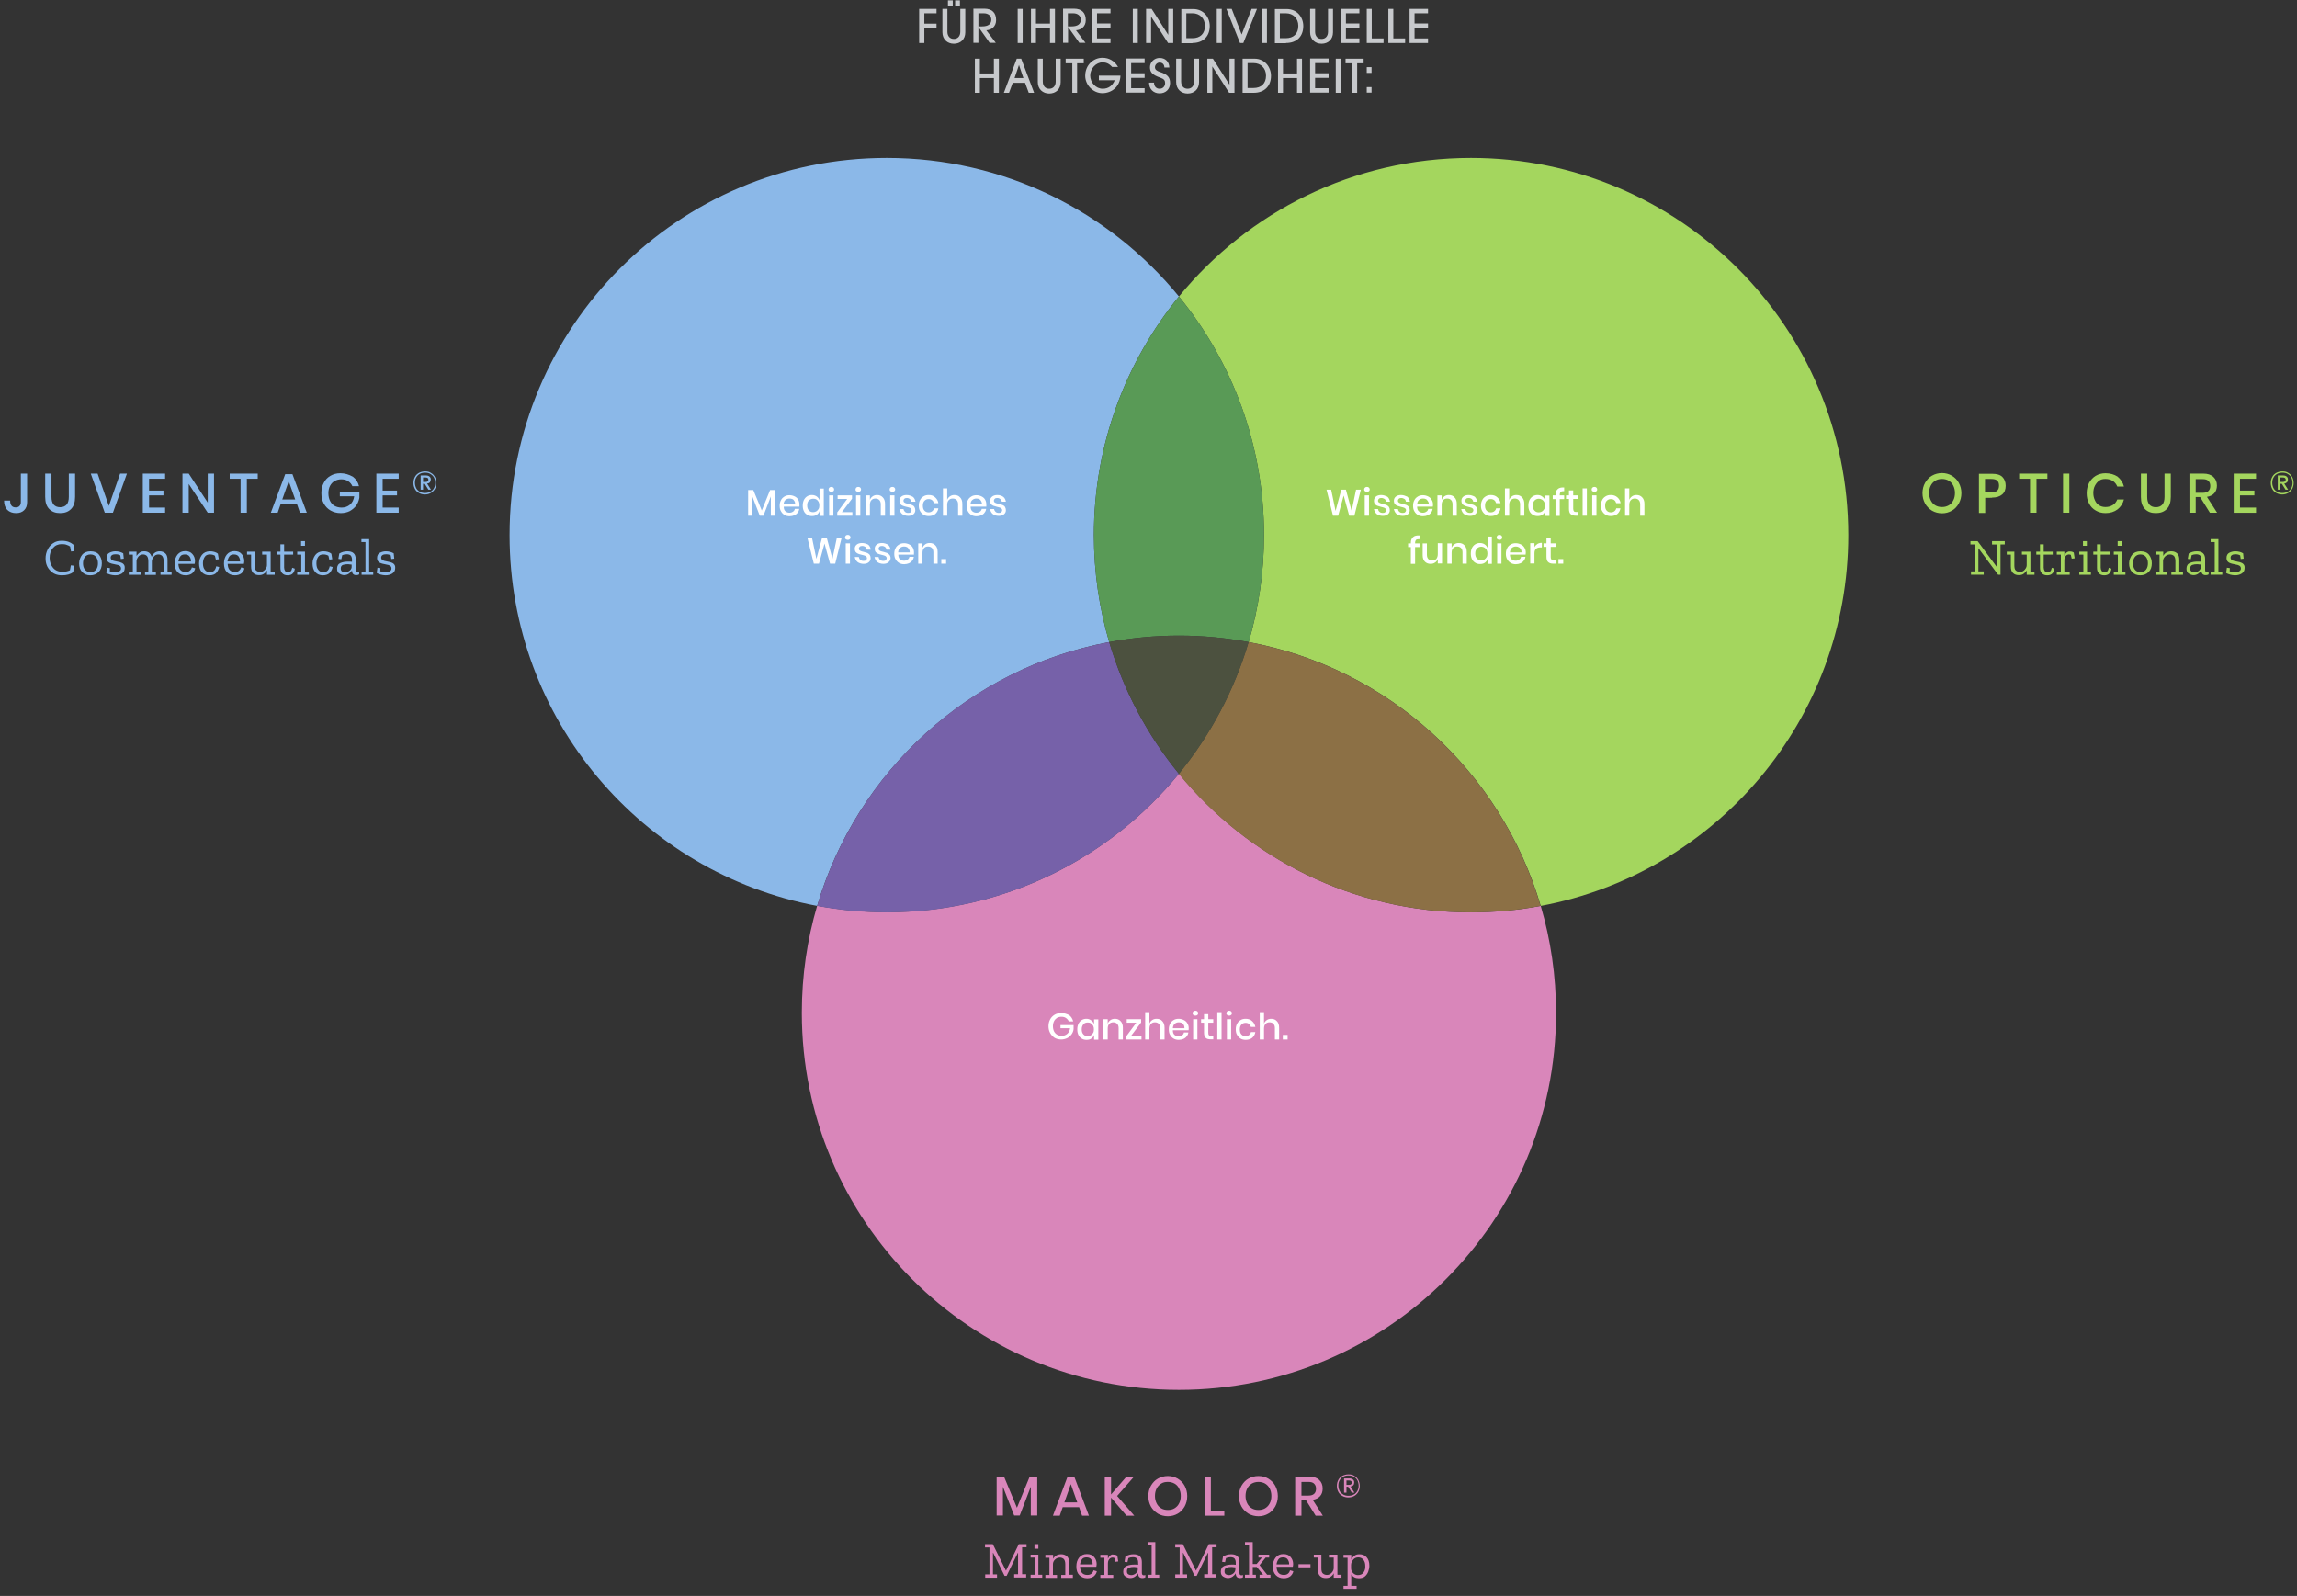
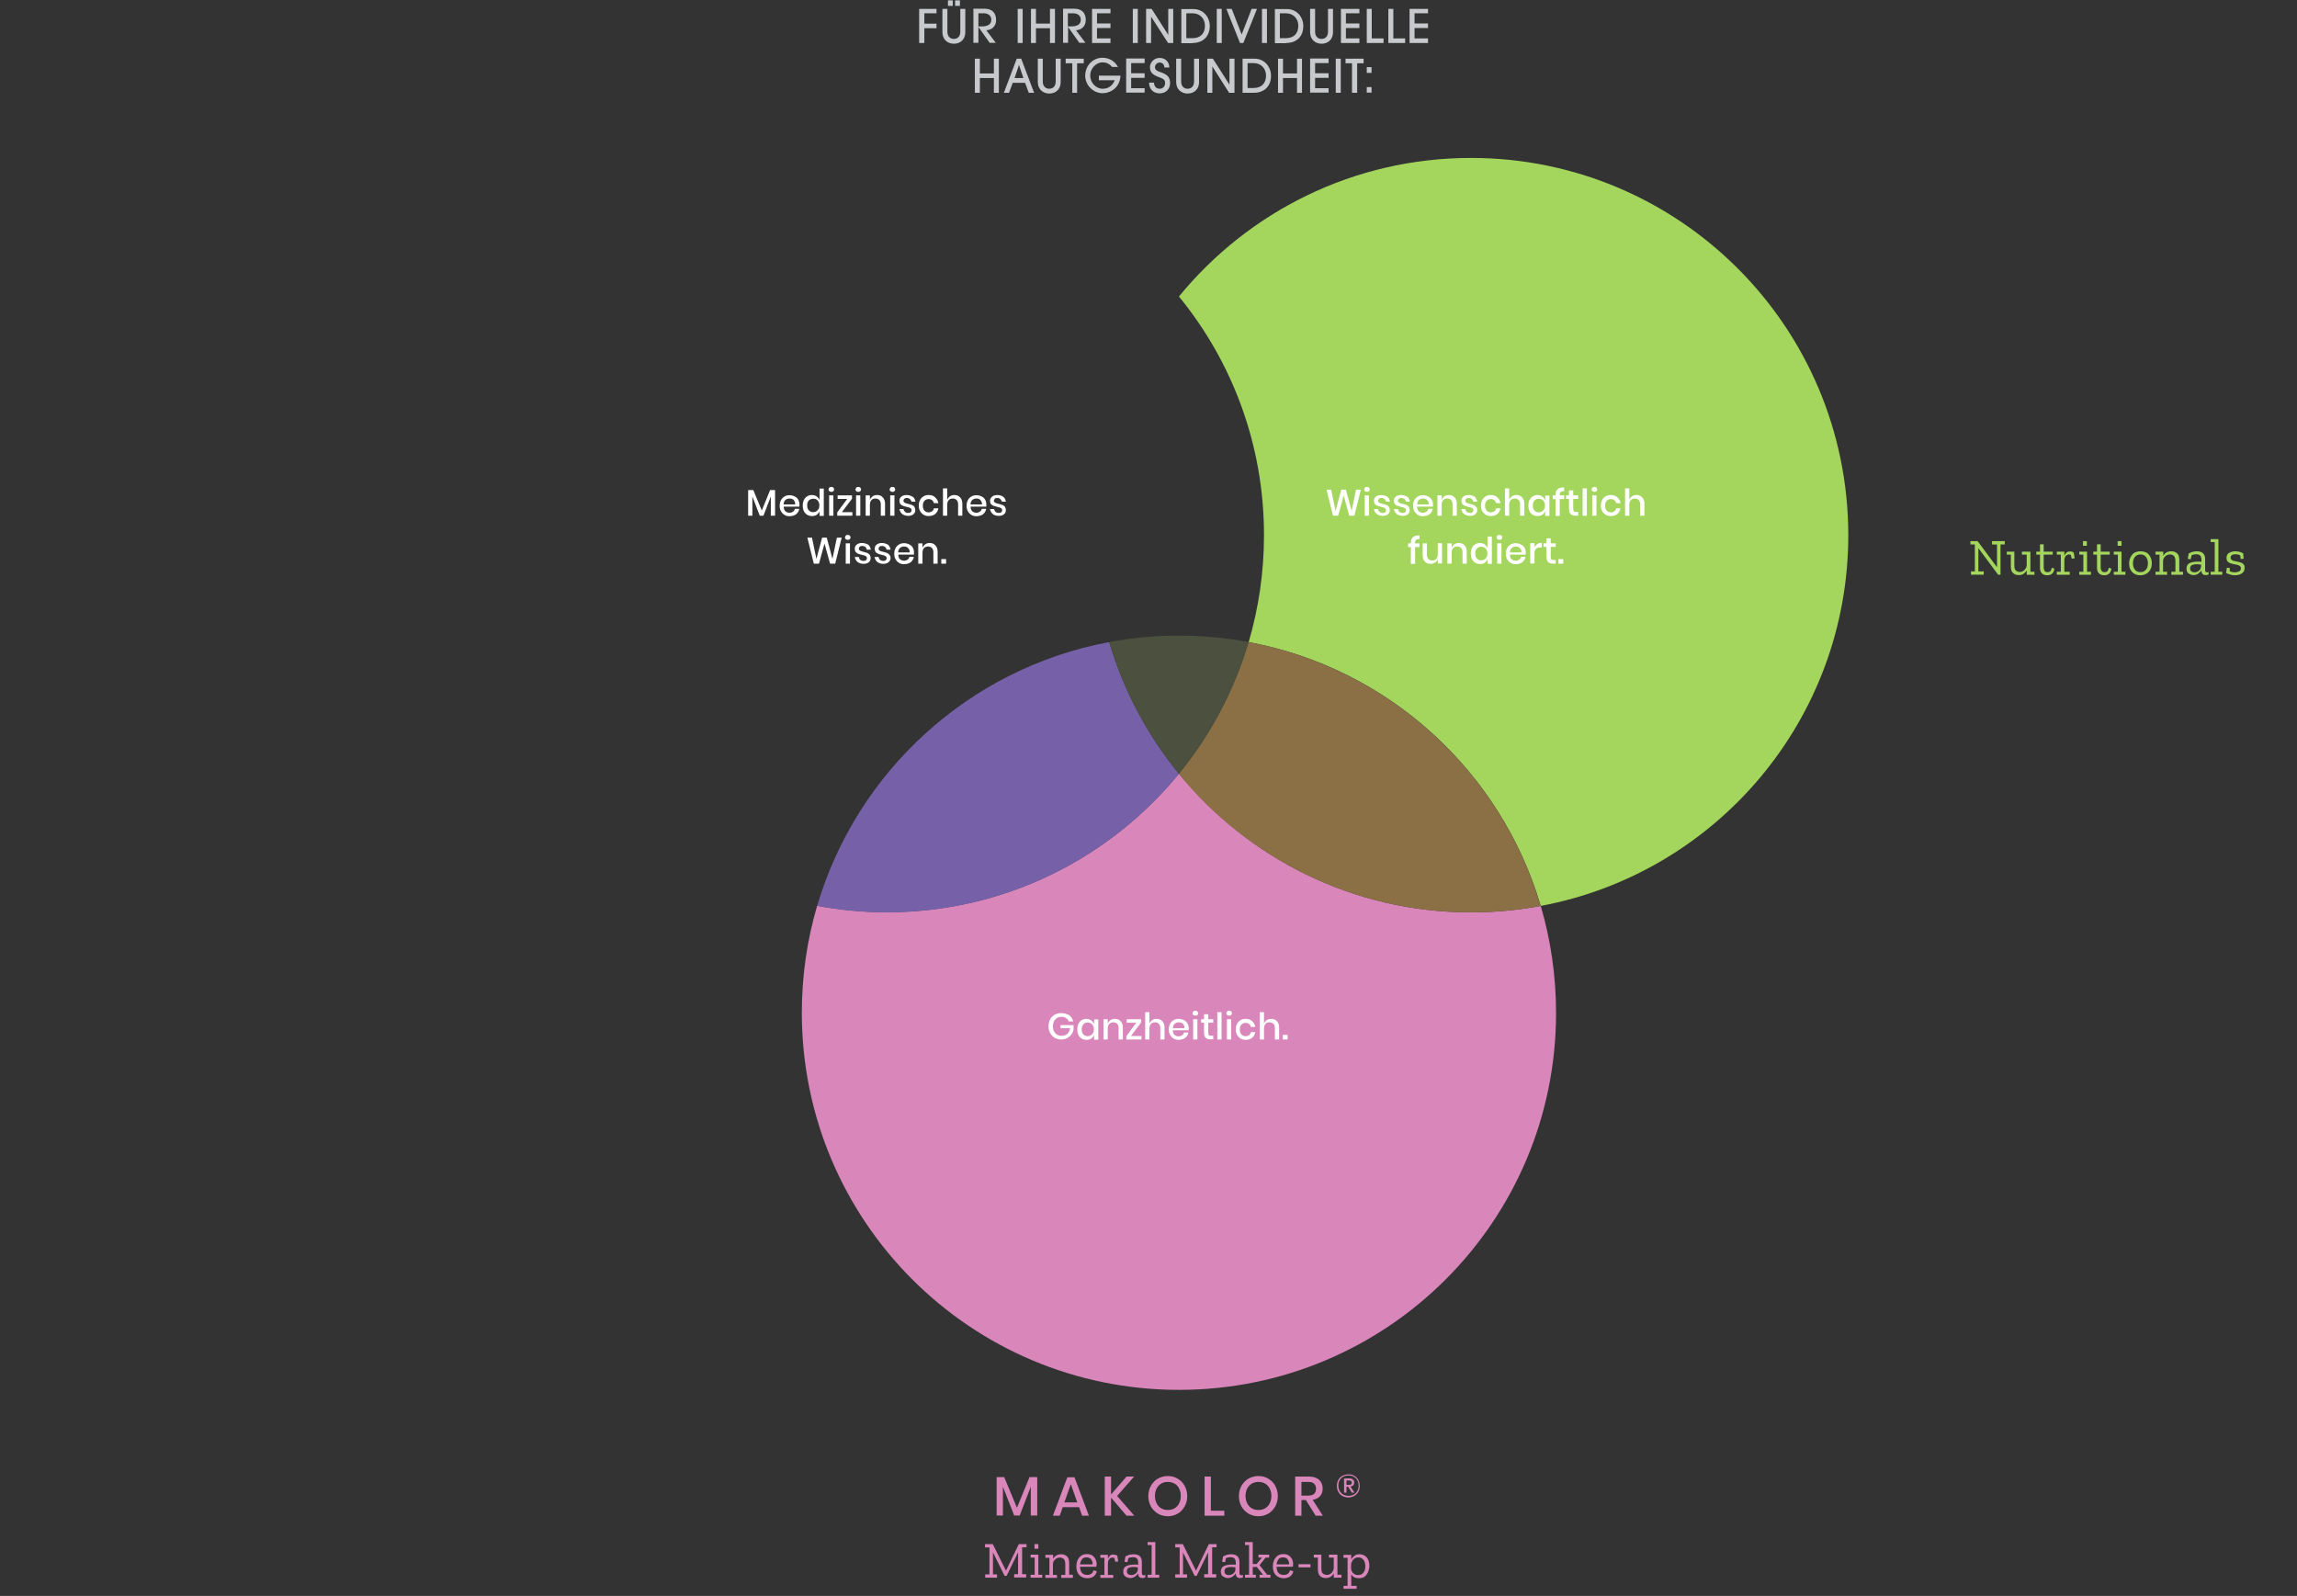
<svg xmlns="http://www.w3.org/2000/svg" version="1.1" id="Ebene_1" x="0px" y="0px" viewBox="0 0 1245 865" style="enable-background:new 0 0 1245 865;" xml:space="preserve">
  <rect x="0" y="0" width="1245" height="865" fill="#333333" stroke="none" />
  <style type="text/css">
	.st0{fill:#8BB8E8;}
	.st1{fill:#A4D65E;}
	.st2{fill:#599A56;}
	.st3{fill:#D986BA;}
	.st4{fill:#7661A9;}
	.st5{fill:#8C7045;}
	.st6{fill:#4C513F;}
	.st7{fill:#FFFFFF;}
	.st8{fill:#C7C9CC;}
</style>
  <g>
-     <path class="st0" d="M480.6,85.6c-112.9,0-204.4,91.5-204.4,204.4c0,100,71.8,183.2,166.7,201c21.5-72.9,82.6-128.8,158.3-143   c-5.4-18.4-8.3-37.8-8.3-58c0-49.1,17.3-94.1,46.1-129.3C601.5,114.8,544.5,85.6,480.6,85.6" />
    <path class="st1" d="M797.3,85.6c-63.8,0-120.8,29.3-158.3,75.1c28.8,35.2,46.1,80.3,46.1,129.3c0,20.1-2.9,39.6-8.3,58   c75.8,14.1,136.8,70.1,158.3,143c94.9-17.7,166.7-100.9,166.7-201C1001.7,177.1,910.2,85.6,797.3,85.6" />
-     <path class="st2" d="M639,160.7c-28.8,35.2-46.1,80.3-46.1,129.3c0,20.1,2.9,39.6,8.3,58c12.2-2.3,24.9-3.5,37.8-3.5   s25.5,1.2,37.8,3.5c5.4-18.4,8.3-37.8,8.3-58C685.1,240.9,667.8,195.9,639,160.7" />
    <path class="st3" d="M639,419.3c-37.5,45.8-94.5,75.1-158.3,75.1c-12.9,0-25.5-1.2-37.8-3.5c-5.4,18.4-8.3,37.8-8.3,58   c0,112.9,91.5,204.4,204.4,204.4S843.4,661.9,843.4,549c0-20.1-2.9-39.6-8.3-58c-12.2,2.3-24.9,3.5-37.8,3.5   C733.5,494.5,676.5,465.2,639,419.3" />
    <path class="st4" d="M601.2,348c-75.8,14.1-136.8,70.1-158.3,143c12.2,2.3,24.9,3.5,37.8,3.5c63.8,0,120.8-29.3,158.3-75.1   C622,398.6,609,374.4,601.2,348" />
    <path class="st5" d="M676.7,348c-7.8,26.4-20.8,50.6-37.8,71.4c37.5,45.8,94.5,75.1,158.3,75.1c12.9,0,25.5-1.2,37.8-3.5   C813.6,418.1,752.5,362.1,676.7,348" />
    <path class="st6" d="M639,344.5c-12.9,0-25.5,1.2-37.8,3.5c7.8,26.4,20.8,50.6,37.8,71.4c17-20.8,30-45,37.8-71.4   C664.5,345.7,651.9,344.5,639,344.5" />
  </g>
  <g>
    <path class="st1" d="M1215.9,305.7c-0.5-0.5-1.2-0.8-1.9-1c-0.8-0.2-1.5-0.3-2.3-0.5c-0.8-0.1-1.4-0.3-1.9-0.6   c-0.5-0.3-0.8-0.7-0.8-1.4c0-0.6,0.3-1.1,0.8-1.4c0.5-0.3,1.1-0.4,1.9-0.4c0.9,0,1.8,0.2,2.5,0.6l0.3,2l1.6-0.2l-0.3-2.9   c-0.5-0.3-1.2-0.6-1.9-0.8s-1.6-0.3-2.4-0.3c-1.1,0-2.2,0.3-3.2,0.8c-1,0.5-1.5,1.5-1.5,2.8c0,1,0.3,1.7,0.8,2.1   c0.5,0.5,1.2,0.8,2,1c0.8,0.2,1.6,0.3,2.3,0.5c0.8,0.1,1.4,0.3,1.9,0.6c0.5,0.3,0.8,0.8,0.8,1.5c0,0.7-0.3,1.2-1,1.6   c-0.7,0.3-1.5,0.5-2.3,0.5c-1,0-1.9-0.2-2.8-0.6l0.1-1.7l-1.6-0.2l-0.4,2.8c0.5,0.4,1.2,0.6,2.1,0.9c0.9,0.2,1.7,0.4,2.6,0.4   c1.5,0,2.7-0.3,3.8-1c1-0.7,1.5-1.6,1.5-2.9C1216.7,306.9,1216.4,306.2,1215.9,305.7 M1204.6,309.9h-2.2v-17.7h-4.2v1.6h2.2v16.1   h-2.2v1.6h6.3V309.9z M1191.9,309.3c-0.8,0.6-1.6,0.9-2.4,0.9c-0.5,0-1.1-0.1-1.6-0.4c-0.5-0.3-0.8-0.8-0.8-1.7   c0-1,0.4-1.6,1.1-1.9c0.8-0.3,1.6-0.4,2.5-0.4c0.4,0,0.8,0,1.2,0.1c0.4,0,0.8,0.1,1.1,0.1v1C1193,307.8,1192.6,308.7,1191.9,309.3    M1185.8,302.9l1.6,0.2l0.5-2.2c0.7-0.3,1.5-0.5,2.4-0.5c1.1,0,1.9,0.3,2.3,0.8c0.4,0.6,0.6,1.3,0.6,2.2v1.1   c-0.3,0-0.7-0.1-1.1-0.1c-0.4,0-0.8,0-1.1,0c-1.4,0-2.7,0.2-4,0.7c-1.2,0.5-1.9,1.5-1.9,3.1c0,1.3,0.4,2.2,1.3,2.7   c0.8,0.5,1.7,0.8,2.5,0.8c1,0,1.9-0.3,2.6-0.8c0.7-0.5,1.3-1.1,1.7-1.8v0.1c0,1.7,0.8,2.5,2.3,2.5c0.6,0,1.1-0.1,1.6-0.4l0-1.3   c-0.2,0.1-0.5,0.2-0.8,0.2c-0.7,0-1.1-0.4-1.1-1.3V303c0-2.8-1.5-4.2-4.5-4.2c-0.8,0-1.6,0.1-2.3,0.3c-0.7,0.2-1.4,0.5-2.1,0.9   L1185.8,302.9z M1183.4,309.9h-2.2v-6.4c0-1.7-0.4-2.9-1.2-3.6c-0.8-0.7-1.8-1.1-3.1-1.1c-2,0-3.5,0.8-4.4,2.5V299h-4.2v1.6h2.2   v9.3h-2.2v1.6h6.3v-1.6h-2.2v-5.8c0-1,0.4-1.8,1.1-2.5c0.7-0.7,1.6-1.1,2.7-1.1c0.8,0,1.5,0.3,2.1,0.8c0.5,0.6,0.8,1.5,0.8,2.8v5.8   h-2.2v1.6h6.3V309.9z M1163.2,308.7c-0.7,0.9-1.7,1.4-3.1,1.4c-1.3,0-2.3-0.5-3-1.4c-0.7-0.9-1-2.1-1-3.4c0-1.4,0.3-2.5,1-3.4   c0.7-0.9,1.7-1.4,3-1.4c1.3,0,2.3,0.4,3,1.3c0.7,0.9,1.1,2,1.1,3.5C1164.2,306.6,1163.9,307.8,1163.2,308.7 M1164.8,300.7   c-1-1.3-2.6-1.9-4.6-1.9c-2,0-3.5,0.6-4.6,1.9c-1,1.3-1.6,2.9-1.6,4.7c0,1.9,0.5,3.4,1.6,4.6c1.1,1.2,2.6,1.8,4.4,1.8   c1.9,0,3.4-0.6,4.6-1.8s1.7-2.8,1.7-4.7C1166.3,303.5,1165.8,302,1164.8,300.7 M1152.1,309.9h-2.2V299h-4.2v1.6h2.2v9.3h-2.2v1.6   h6.3V309.9z M1149.9,293.3h-2.1v2.5h2.1V293.3z M1143,307.7c-0.2,1-0.5,1.7-0.9,2c-0.4,0.3-0.9,0.4-1.4,0.4c-0.7,0-1.3-0.2-1.6-0.7   c-0.3-0.5-0.5-1.1-0.5-1.8v-7h4.9V299h-4.9v-4h-2v4h-2v1.6h2v7.2c0,1.2,0.3,2.2,1,2.9c0.7,0.7,1.6,1.1,2.9,1.1   c2.3,0,3.6-1.2,3.9-3.6L1143,307.7z M1133.4,309.9h-2.2V299h-4.2v1.6h2.2v9.3h-2.2v1.6h6.3V309.9z M1131.1,293.3h-2.1v2.5h2.1   V293.3z M1120.1,299.5c-0.6,0.5-0.9,1.1-1.2,1.8V299h-4.1v1.6h2.2v9.3h-2.2v1.6h7v-1.6h-2.9v-6.1c0-1,0.2-1.8,0.7-2.4   c0.5-0.6,1.1-0.9,1.8-0.9c0.3,0,0.6,0.1,1,0.2l0.5,2.1l1.6-0.2l-0.5-3.1c-0.5-0.4-1.2-0.6-2.1-0.6   C1121.3,298.8,1120.6,299.1,1120.1,299.5 M1112.1,307.7c-0.2,1-0.5,1.7-0.9,2c-0.4,0.3-0.9,0.4-1.4,0.4c-0.7,0-1.3-0.2-1.6-0.7   c-0.3-0.5-0.5-1.1-0.5-1.8v-7h4.9V299h-4.9v-4h-2v4h-2v1.6h2v7.2c0,1.2,0.3,2.2,1,2.9c0.7,0.7,1.6,1.1,2.9,1.1   c2.3,0,3.6-1.2,3.9-3.6L1112.1,307.7z M1102.7,309.9h-2.2V299h-4.6v1.6h2.6v5.7c0,0.9-0.4,1.7-1.1,2.5c-0.7,0.8-1.6,1.2-2.6,1.2   c-0.9,0-1.6-0.3-2.2-0.8c-0.6-0.5-0.8-1.5-0.8-2.8V299h-4.1v1.6h2.2v6.4c0,1.7,0.4,2.9,1.2,3.6c0.8,0.8,1.9,1.1,3.1,1.1   c1,0,1.9-0.2,2.6-0.7s1.3-1.1,1.7-1.9v2.4h4.2V309.9z M1086.7,293.3h-7v1.8h2.7v12.2h-0.1l-10.4-14h-3.9v1.8h2.4v14.6h-2.1v1.8h6.9   v-1.8h-2.9v-12.5h0.1l10.6,14.3h1.3v-16.4h2.3V293.3z" />
-     <path class="st1" d="M1235.9,258.8h1.4c0.5,0,0.9,0.1,1.2,0.3c0.2,0.2,0.4,0.5,0.4,0.9c0,0.8-0.5,1.2-1.5,1.2h-1.4V258.8z    M1240.1,259.9c0-0.7-0.2-1.2-0.7-1.6c-0.4-0.4-1.1-0.6-2-0.6h-2.8v7.7h1.3v-3.2h0.9l2,3.2h1.4l-2.1-3.3c0.7-0.1,1.2-0.4,1.5-0.7   C1240,261,1240.1,260.5,1240.1,259.9 M1237.1,267.2c-1.1,0-2.1-0.2-2.9-0.7c-0.8-0.5-1.5-1.1-1.9-1.9s-0.7-1.8-0.7-2.9   c0-1.1,0.2-2.1,0.7-2.9c0.4-0.8,1.1-1.5,1.9-1.9c0.8-0.5,1.8-0.7,2.9-0.7c1.1,0,2.1,0.2,2.9,0.7c0.8,0.5,1.5,1.1,1.9,1.9   c0.4,0.8,0.7,1.8,0.7,2.9c0,1.1-0.2,2-0.7,2.9s-1.1,1.5-1.9,1.9C1239.1,266.9,1238.2,267.2,1237.1,267.2 M1237.1,255.5   c-1.2,0-2.3,0.3-3.3,0.8c-0.9,0.5-1.7,1.2-2.2,2.2c-0.5,0.9-0.8,2-0.8,3.3c0,1.2,0.3,2.3,0.8,3.2c0.5,1,1.3,1.7,2.2,2.2   c0.9,0.5,2,0.8,3.2,0.8c1.2,0,2.3-0.3,3.2-0.8c0.9-0.5,1.7-1.3,2.2-2.2c0.5-1,0.8-2,0.8-3.2c0-1.2-0.3-2.3-0.8-3.3   c-0.5-0.9-1.2-1.7-2.2-2.2C1239.4,255.7,1238.3,255.5,1237.1,255.5 M1222.8,259.5v-2.8h-12.1v21.2h12.1v-2.8h-8.7v-6.6h7.8v-2.6   h-7.8v-6.4H1222.8z M1190.1,259.7h3.8c1.4,0,2.5,0.3,3.1,1c0.7,0.6,1,1.6,1,2.7c0,2.4-1.4,3.7-4.1,3.7h-3.8V259.7z M1201.7,277.9   l-5.5-8.6c1.8-0.3,3.1-1,4-2c0.9-1.1,1.4-2.4,1.4-4.1c0-1.9-0.6-3.5-1.9-4.7s-3.1-1.8-5.5-1.8h-7.5v21.2h3.4v-8.5h2.4l5.3,8.5   H1201.7z M1160.4,256.7v12.6c0,2.9,0.7,5.1,2.2,6.6c1.5,1.5,3.4,2.2,5.9,2.2c2.5,0,4.4-0.7,5.9-2.2s2.2-3.7,2.2-6.6v-12.6h-3.4   v12.6c0,1.9-0.4,3.3-1.2,4.2c-0.8,0.9-2,1.4-3.5,1.4c-1.5,0-2.7-0.5-3.5-1.4c-0.8-0.9-1.2-2.3-1.2-4.2v-12.6H1160.4z M1141.2,256.5   c-2,0-3.8,0.5-5.3,1.4c-1.5,0.9-2.7,2.2-3.6,3.8c-0.8,1.6-1.3,3.5-1.3,5.6c0,2.1,0.4,4,1.3,5.6c0.8,1.6,2,2.9,3.6,3.8   c1.5,0.9,3.3,1.4,5.3,1.4c2.6,0,4.8-0.7,6.5-2c1.7-1.3,2.9-3.1,3.5-5.4h-3.6c-0.5,1.3-1.3,2.3-2.4,3s-2.4,1.1-4,1.1   c-1.3,0-2.4-0.3-3.4-0.9s-1.8-1.5-2.3-2.7c-0.6-1.2-0.9-2.5-0.9-4c0-1.5,0.3-2.9,0.9-4c0.6-1.1,1.3-2,2.3-2.7s2.1-0.9,3.4-0.9   c1.6,0,2.9,0.4,4,1.1s1.9,1.8,2.4,3h3.6c-0.6-2.3-1.8-4-3.5-5.4C1146,257.2,1143.8,256.5,1141.2,256.5 M1118.2,277.9h3.4v-21.2   h-3.4V277.9z M1094.4,256.7v2.8h5.9v18.4h3.5v-18.4h5.9v-2.8H1094.4z M1079.3,266.9h-3.4v-7.3h3.4c1.5,0,2.6,0.3,3.2,0.9   c0.7,0.6,1,1.5,1,2.7C1083.5,265.7,1082.1,266.9,1079.3,266.9 M1079.7,269.7c2.4,0,4.2-0.6,5.5-1.7c1.3-1.1,1.9-2.7,1.9-4.7   c0-2-0.6-3.6-1.8-4.8c-1.2-1.2-3.1-1.7-5.5-1.7h-7.2v21.2h3.4v-8.2H1079.7z M1052.6,259.6c1.3,0,2.5,0.3,3.6,0.9   c1,0.6,1.9,1.5,2.5,2.7s0.9,2.5,0.9,4c0,1.5-0.3,2.9-0.9,4c-0.6,1.2-1.4,2.1-2.5,2.7c-1.1,0.6-2.2,0.9-3.6,0.9   c-1.4,0-2.6-0.3-3.6-0.9c-1.1-0.6-1.9-1.5-2.5-2.7c-0.6-1.2-0.9-2.5-0.9-4c0-1.5,0.3-2.9,0.9-4c0.6-1.2,1.4-2,2.5-2.7   C1050,259.9,1051.2,259.6,1052.6,259.6 M1052.6,256.4c-2,0-3.8,0.5-5.4,1.4c-1.6,0.9-2.8,2.2-3.8,3.9c-0.9,1.6-1.4,3.5-1.4,5.6   s0.5,3.9,1.4,5.6c0.9,1.6,2.2,2.9,3.8,3.9c1.6,0.9,3.4,1.4,5.4,1.4c2,0,3.7-0.5,5.3-1.4s2.8-2.2,3.8-3.9c0.9-1.7,1.4-3.5,1.4-5.6   s-0.5-3.9-1.4-5.6c-0.9-1.7-2.2-2.9-3.8-3.9C1056.3,256.9,1054.5,256.4,1052.6,256.4" />
-     <path class="st0" d="M213.5,305.7c-0.5-0.5-1.2-0.8-1.9-1c-0.8-0.2-1.5-0.3-2.3-0.5c-0.8-0.1-1.4-0.3-1.9-0.6   c-0.5-0.3-0.8-0.7-0.8-1.4c0-0.6,0.3-1.1,0.8-1.4c0.5-0.3,1.1-0.4,1.9-0.4c0.9,0,1.8,0.2,2.5,0.6l0.3,2l1.6-0.2l-0.3-2.9   c-0.5-0.3-1.2-0.6-1.9-0.8c-0.8-0.2-1.6-0.3-2.4-0.3c-1.1,0-2.2,0.3-3.2,0.8c-1,0.5-1.5,1.5-1.5,2.8c0,1,0.3,1.7,0.8,2.1   c0.5,0.5,1.2,0.8,2,1c0.8,0.2,1.6,0.3,2.3,0.5c0.8,0.1,1.4,0.3,1.9,0.6c0.5,0.3,0.8,0.8,0.8,1.5c0,0.7-0.3,1.2-1,1.6   c-0.7,0.3-1.5,0.5-2.3,0.5c-1,0-1.9-0.2-2.8-0.6l0.1-1.7l-1.6-0.2l-0.4,2.8c0.5,0.4,1.2,0.6,2.1,0.9c0.9,0.2,1.7,0.4,2.6,0.4   c1.5,0,2.7-0.3,3.8-1c1-0.7,1.5-1.6,1.5-2.9C214.3,306.9,214,306.2,213.5,305.7 M202.3,309.9h-2.2v-17.7h-4.2v1.6h2.2v16.1H196v1.6   h6.3V309.9z M189.5,309.3c-0.8,0.6-1.6,0.9-2.4,0.9c-0.5,0-1.1-0.1-1.6-0.4c-0.5-0.3-0.8-0.8-0.8-1.7c0-1,0.4-1.6,1.1-1.9   c0.8-0.3,1.6-0.4,2.5-0.4c0.4,0,0.8,0,1.2,0.1c0.4,0,0.8,0.1,1.1,0.1v1C190.7,307.8,190.3,308.7,189.5,309.3 M183.4,302.9l1.6,0.2   l0.5-2.2c0.7-0.3,1.5-0.5,2.4-0.5c1.1,0,1.9,0.3,2.3,0.8c0.4,0.6,0.6,1.3,0.6,2.2v1.1c-0.3,0-0.7-0.1-1.1-0.1c-0.4,0-0.8,0-1.1,0   c-1.4,0-2.7,0.2-4,0.7c-1.2,0.5-1.9,1.5-1.9,3.1c0,1.3,0.4,2.2,1.3,2.7c0.8,0.5,1.7,0.8,2.5,0.8c1,0,1.9-0.3,2.6-0.8   c0.7-0.5,1.3-1.1,1.7-1.8v0.1c0,1.7,0.8,2.5,2.3,2.5c0.6,0,1.1-0.1,1.6-0.4l0-1.3c-0.2,0.1-0.5,0.2-0.8,0.2c-0.7,0-1.1-0.4-1.1-1.3   V303c0-2.8-1.5-4.2-4.5-4.2c-0.8,0-1.6,0.1-2.3,0.3c-0.7,0.2-1.4,0.5-2.1,0.9L183.4,302.9z M178.7,306.9c-0.4,2.1-1.5,3.2-3.4,3.2   c-1.2,0-2.2-0.4-2.8-1.3c-0.7-0.8-1-2-1-3.5c0-1.3,0.3-2.5,0.9-3.4c0.6-1,1.5-1.4,2.9-1.4c1,0,1.9,0.2,2.7,0.7l0.5,2.1l1.6-0.2   l-0.5-3c-0.6-0.5-1.3-0.8-2-1c-0.7-0.2-1.4-0.3-2.3-0.3c-1.9,0-3.4,0.7-4.4,2c-1,1.4-1.5,2.9-1.5,4.6c0,2,0.5,3.6,1.5,4.7   c1,1.1,2.4,1.7,4.1,1.7s3-0.5,3.8-1.4c0.8-1,1.3-2,1.5-3.1L178.7,306.9z M167.5,309.9h-2.2V299h-4.2v1.6h2.2v9.3h-2.2v1.6h6.3   V309.9z M165.3,293.3h-2.1v2.5h2.1V293.3z M158.4,307.7c-0.2,1-0.5,1.7-0.9,2c-0.4,0.3-0.9,0.4-1.4,0.4c-0.7,0-1.3-0.2-1.6-0.7   c-0.3-0.5-0.5-1.1-0.5-1.8v-7h4.9V299H154v-4h-2v4h-2v1.6h2v7.2c0,1.2,0.3,2.2,1,2.9c0.7,0.7,1.6,1.1,2.9,1.1   c2.3,0,3.6-1.2,3.9-3.6L158.4,307.7z M148.9,309.9h-2.2V299h-4.6v1.6h2.6v5.7c0,0.9-0.4,1.7-1.1,2.5c-0.7,0.8-1.6,1.2-2.6,1.2   c-0.9,0-1.6-0.3-2.2-0.8c-0.6-0.5-0.8-1.5-0.8-2.8V299h-4.1v1.6h2.2v6.4c0,1.7,0.4,2.9,1.2,3.6c0.8,0.8,1.9,1.1,3.1,1.1   c1,0,1.9-0.2,2.6-0.7c0.8-0.5,1.3-1.1,1.7-1.9v2.4h4.2V309.9z M123.3,304.3c0.1-1,0.5-2,1-2.7c0.5-0.8,1.4-1.1,2.5-1.1   c1.2,0,2.1,0.4,2.6,1.2c0.5,0.8,0.8,1.7,0.7,2.6H123.3z M130.7,307.5c-0.2,0.8-0.6,1.4-1.1,1.8c-0.6,0.5-1.3,0.7-2.3,0.7   c-2.5,0-3.8-1.5-3.9-4.4h8.8c0.1-0.5,0.2-1,0.2-1.5c0-1.5-0.5-2.8-1.4-3.8c-0.9-1.1-2.2-1.6-3.9-1.6c-1.8,0-3.1,0.6-4.2,1.9   c-1,1.3-1.5,2.8-1.5,4.8c0,2,0.5,3.6,1.6,4.7c1.1,1.1,2.5,1.7,4.3,1.7c1.5,0,2.7-0.4,3.6-1.1c0.9-0.8,1.4-1.7,1.6-2.7L130.7,307.5z    M117.2,306.9c-0.4,2.1-1.5,3.2-3.4,3.2c-1.2,0-2.2-0.4-2.8-1.3c-0.7-0.8-1-2-1-3.5c0-1.3,0.3-2.5,0.9-3.4c0.6-1,1.5-1.4,2.9-1.4   c1,0,1.9,0.2,2.7,0.7l0.5,2.1l1.6-0.2l-0.5-3c-0.6-0.5-1.3-0.8-2-1c-0.7-0.2-1.4-0.3-2.3-0.3c-1.9,0-3.4,0.7-4.4,2   c-1,1.4-1.5,2.9-1.5,4.6c0,2,0.5,3.6,1.5,4.7c1,1.1,2.4,1.7,4.1,1.7c1.7,0,3-0.5,3.8-1.4c0.8-1,1.3-2,1.5-3.1L117.2,306.9z    M96.7,304.3c0.1-1,0.5-2,1-2.7c0.5-0.8,1.4-1.1,2.5-1.1c1.2,0,2.1,0.4,2.6,1.2c0.5,0.8,0.8,1.7,0.7,2.6H96.7z M104,307.5   c-0.2,0.8-0.6,1.4-1.1,1.8c-0.6,0.5-1.3,0.7-2.3,0.7c-2.5,0-3.8-1.5-3.9-4.4h8.8c0.1-0.5,0.2-1,0.2-1.5c0-1.5-0.5-2.8-1.4-3.8   c-0.9-1.1-2.2-1.6-3.9-1.6c-1.8,0-3.1,0.6-4.2,1.9c-1,1.3-1.5,2.8-1.5,4.8c0,2,0.5,3.6,1.6,4.7c1.1,1.1,2.5,1.7,4.3,1.7   c1.5,0,2.7-0.4,3.6-1.1c0.9-0.8,1.4-1.7,1.6-2.7L104,307.5z M93,309.9h-2.2v-6.4c0-1.7-0.4-2.9-1.2-3.6c-0.8-0.7-1.8-1.1-3-1.1   c-1.1,0-2,0.3-2.7,0.8s-1.3,1.3-1.7,2.2c-0.3-1-0.8-1.8-1.5-2.3c-0.7-0.5-1.6-0.7-2.5-0.7c-1,0-1.8,0.2-2.5,0.7   c-0.7,0.5-1.2,1.1-1.7,1.8V299h-4.2v1.6h2.2v9.3h-2.2v1.6h6.4v-1.6H74v-5.8c0-0.8,0.4-1.6,1-2.4c0.6-0.8,1.5-1.2,2.6-1.2   c0.8,0,1.5,0.3,2,0.8c0.5,0.5,0.8,1.5,0.8,2.9v5.8h-1.8v1.6h5.9v-1.6h-2.2v-5.7c0-0.8,0.3-1.6,1-2.5c0.6-0.9,1.5-1.3,2.6-1.3   c0.8,0,1.5,0.3,2,0.8c0.5,0.6,0.8,1.5,0.8,2.8v5.8H87v1.6h6V309.9z M66.9,305.7c-0.5-0.5-1.2-0.8-1.9-1c-0.8-0.2-1.5-0.3-2.3-0.5   c-0.8-0.1-1.4-0.3-1.9-0.6c-0.5-0.3-0.8-0.7-0.8-1.4c0-0.6,0.3-1.1,0.8-1.4c0.5-0.3,1.1-0.4,1.9-0.4c0.9,0,1.8,0.2,2.5,0.6l0.3,2   l1.6-0.2l-0.3-2.9c-0.5-0.3-1.2-0.6-1.9-0.8c-0.8-0.2-1.6-0.3-2.4-0.3c-1.1,0-2.2,0.3-3.2,0.8c-1,0.5-1.5,1.5-1.5,2.8   c0,1,0.3,1.7,0.8,2.1c0.5,0.5,1.2,0.8,2,1c0.8,0.2,1.6,0.3,2.3,0.5c0.8,0.1,1.4,0.3,1.9,0.6c0.5,0.3,0.8,0.8,0.8,1.5   c0,0.7-0.3,1.2-1,1.6c-0.7,0.3-1.5,0.5-2.3,0.5c-1,0-1.9-0.2-2.8-0.6l0.1-1.7l-1.6-0.2l-0.4,2.8c0.5,0.4,1.2,0.6,2.1,0.9   c0.9,0.2,1.7,0.4,2.6,0.4c1.5,0,2.7-0.3,3.8-1c1-0.7,1.5-1.6,1.5-2.9C67.7,306.9,67.4,306.2,66.9,305.7 M52.1,308.7   c-0.7,0.9-1.7,1.4-3.1,1.4c-1.3,0-2.3-0.5-3-1.4c-0.7-0.9-1-2.1-1-3.4c0-1.4,0.4-2.5,1-3.4c0.7-0.9,1.7-1.4,3-1.4   c1.3,0,2.3,0.4,3,1.3c0.7,0.9,1.1,2,1.1,3.5C53.1,306.6,52.8,307.8,52.1,308.7 M53.7,300.7c-1-1.3-2.6-1.9-4.6-1.9   c-2,0-3.5,0.6-4.6,1.9c-1,1.3-1.6,2.9-1.6,4.7c0,1.9,0.5,3.4,1.6,4.6c1.1,1.2,2.6,1.8,4.4,1.8c1.9,0,3.4-0.6,4.6-1.8   s1.7-2.8,1.7-4.7C55.2,303.5,54.7,302,53.7,300.7 M40.1,306.6l-1.7-0.2l-0.5,2.7c-1.1,0.5-2.4,0.8-4,0.8c-2.2,0-3.9-0.7-5.1-2.1   s-1.9-3.2-1.9-5.4c0-2.2,0.6-4,1.8-5.4c1.2-1.4,2.8-2.1,4.8-2.1c1,0,1.9,0.1,2.6,0.4c0.7,0.2,1.3,0.5,1.9,0.9l0.5,2.7l1.8-0.2   l-0.5-3.5c-0.7-0.6-1.6-1.1-2.6-1.5c-1-0.4-2.3-0.6-3.8-0.6c-1.8,0-3.3,0.4-4.6,1.3c-1.3,0.9-2.3,2-3,3.5c-0.7,1.4-1.1,3-1.1,4.7   c0,2.7,0.8,4.9,2.5,6.6c1.6,1.8,3.8,2.6,6.4,2.6c2.6,0,4.6-0.6,6.1-1.7L40.1,306.6z" />
-     <path class="st0" d="M229.2,258.8h1.4c0.5,0,0.9,0.1,1.2,0.3s0.4,0.5,0.4,0.9c0,0.8-0.5,1.2-1.5,1.2h-1.4V258.8z M233.5,259.9   c0-0.7-0.2-1.2-0.7-1.6s-1.1-0.6-2-0.6h-2.8v7.7h1.3v-3.2h0.9l2,3.2h1.4l-2.1-3.3c0.7-0.1,1.2-0.3,1.5-0.7   C233.3,261,233.5,260.5,233.5,259.9 M230.4,267.2c-1.1,0-2.1-0.2-2.9-0.7s-1.5-1.1-1.9-1.9c-0.4-0.8-0.7-1.8-0.7-2.9   c0-1.1,0.2-2.1,0.7-2.9c0.4-0.8,1.1-1.5,1.9-1.9c0.8-0.5,1.8-0.7,2.9-0.7c1.1,0,2.1,0.2,2.9,0.7c0.8,0.5,1.5,1.1,1.9,1.9   c0.4,0.8,0.7,1.8,0.7,2.9c0,1.1-0.2,2-0.7,2.9c-0.4,0.8-1.1,1.5-1.9,1.9C232.4,266.9,231.5,267.2,230.4,267.2 M230.4,255.5   c-1.2,0-2.3,0.3-3.3,0.8c-0.9,0.5-1.7,1.2-2.2,2.2c-0.5,0.9-0.8,2-0.8,3.3c0,1.2,0.3,2.3,0.8,3.2c0.5,1,1.3,1.7,2.2,2.2   c0.9,0.5,2,0.8,3.2,0.8c1.2,0,2.3-0.3,3.2-0.8c0.9-0.5,1.7-1.3,2.2-2.2c0.5-0.9,0.8-2,0.8-3.2c0-1.2-0.3-2.3-0.8-3.3   c-0.5-0.9-1.2-1.7-2.2-2.2C232.7,255.7,231.6,255.5,230.4,255.5 M216.1,259.5v-2.8H204v21.2h12.1v-2.8h-8.7v-6.6h7.8v-2.6h-7.8   v-6.4H216.1z M184.5,256.5c-2.1,0-3.9,0.5-5.4,1.4c-1.6,0.9-2.8,2.2-3.6,3.8c-0.9,1.6-1.3,3.5-1.3,5.6s0.4,4,1.3,5.6   c0.9,1.6,2.1,2.9,3.7,3.8c1.6,0.9,3.4,1.4,5.5,1.4c1.8,0,3.5-0.4,4.9-1.1c1.4-0.8,2.6-1.8,3.5-3c0.9-1.3,1.4-2.7,1.7-4.2v-3.3   h-10.6v2.5h7.8c-0.3,1.9-1,3.4-2.3,4.5c-1.3,1.1-2.8,1.6-4.5,1.6c-1.4,0-2.7-0.3-3.8-0.9c-1.1-0.6-1.9-1.5-2.5-2.7   c-0.6-1.2-0.9-2.5-0.9-4.2c0-1.5,0.3-2.9,0.9-4c0.6-1.1,1.4-2,2.5-2.6s2.2-0.9,3.6-0.9c1.4,0,2.7,0.3,3.7,1   c1.1,0.7,1.8,1.6,2.3,2.7h3.6c-0.5-2.1-1.6-3.8-3.3-5.1C189.1,257.2,187,256.5,184.5,256.5 M153,270.7l3.5-9.9l3.5,9.9H153z    M162.6,277.9h3.7l-7.8-20.9h-3.9l-7.8,20.9h3.7l1.6-4.6h8.9L162.6,277.9z M124.5,256.7v2.8h5.9v18.4h3.4v-18.4h5.9v-2.8H124.5z    M116,256.7h-3.4v15.7l-10.3-15.7h-3.4v21.2h3.4v-15.6l10.3,15.6h3.4V256.7z M89.5,259.5v-2.8H77.4v21.2h12.1v-2.8h-8.7v-6.6h7.8   v-2.6h-7.8v-6.4H89.5z M49.2,256.7l7.6,21.2h4.4l7.6-21.2h-3.7L59,274.2l-6.1-17.5H49.2z M24.5,256.7v12.6c0,2.9,0.7,5.1,2.2,6.6   c1.5,1.5,3.4,2.2,5.9,2.2c2.5,0,4.4-0.7,5.9-2.2s2.2-3.7,2.2-6.6v-12.6h-3.4v12.6c0,1.9-0.4,3.3-1.2,4.2c-0.8,0.9-2,1.4-3.5,1.4   c-1.5,0-2.7-0.5-3.5-1.4c-0.8-0.9-1.2-2.3-1.2-4.2v-12.6H24.5z M11.3,256.7v15.4c0,0.9-0.2,1.6-0.7,2.1c-0.4,0.5-1.1,0.8-2.1,0.8   c-1,0-1.8-0.3-2.3-1c-0.5-0.6-0.7-1.5-0.7-2.7H2.2c0,2.2,0.6,3.8,1.7,5c1.2,1.2,2.8,1.8,4.8,1.8c1.9,0,3.3-0.5,4.4-1.6   s1.6-2.5,1.6-4.4v-15.4H11.3z" />
    <path class="st3" d="M739.1,852.2c-0.6,1-1.7,1.5-3.1,1.5c-1,0-1.9-0.4-2.6-1.1c-0.7-0.7-1.1-1.6-1.1-2.6v-1.8c0-1,0.4-1.9,1.1-2.8   c0.7-0.9,1.7-1.3,2.8-1.3c1.1,0,2,0.4,2.7,1.2c0.7,0.8,1.1,1.9,1.1,3.4C740.1,850,739.8,851.2,739.1,852.2 M740.7,844   c-1-1.1-2.3-1.6-3.9-1.6c-1.2,0-2.1,0.3-2.8,0.9c-0.7,0.6-1.3,1.2-1.6,2v-2.6h-4.2v1.6h2.2v15.2h-2.2v1.6h7.1v-1.6h-2.9v-6.2   c0.9,1.4,2.2,2.1,4.1,2.1c1.4,0,2.5-0.3,3.3-1c0.8-0.7,1.4-1.5,1.8-2.6c0.4-1.1,0.6-2.1,0.6-3.2C742.2,846.6,741.7,845.1,740.7,844    M727.1,853.5h-2.2v-10.9h-4.6v1.6h2.6v5.7c0,0.9-0.4,1.7-1.1,2.5c-0.7,0.8-1.6,1.2-2.6,1.2c-0.9,0-1.6-0.3-2.2-0.8   c-0.6-0.5-0.8-1.5-0.8-2.8v-7.4h-4.1v1.6h2.2v6.4c0,1.7,0.4,2.9,1.2,3.6c0.8,0.8,1.9,1.1,3.1,1.1c1,0,1.9-0.2,2.6-0.7   c0.8-0.5,1.3-1.1,1.7-1.9v2.4h4.2V853.5z M703.8,849.5h6.5v-1.7h-6.5V849.5z M691.9,847.9c0.1-1,0.5-2,1-2.7   c0.5-0.8,1.4-1.1,2.5-1.1c1.2,0,2.1,0.4,2.6,1.2c0.5,0.8,0.8,1.7,0.7,2.6H691.9z M699.2,851.1c-0.2,0.8-0.6,1.4-1.1,1.8   c-0.6,0.5-1.3,0.7-2.3,0.7c-2.5,0-3.8-1.5-3.9-4.4h8.8c0.1-0.5,0.2-1,0.2-1.5c0-1.5-0.5-2.8-1.4-3.8c-0.9-1.1-2.2-1.6-3.9-1.6   c-1.8,0-3.1,0.6-4.2,1.9c-1,1.3-1.5,2.8-1.5,4.8c0,2,0.5,3.6,1.6,4.7c1.1,1.1,2.5,1.7,4.3,1.7c1.5,0,2.7-0.4,3.6-1.1   c0.9-0.8,1.4-1.7,1.6-2.7L699.2,851.1z M688.6,853.5h-1.8l-4.1-5.2l3.3-4.1h1.9v-1.6h-5.8v1.6h1.9l-2.9,3.5H679v-11.9h-4.2v1.6h2.2   v16.1h-2.2v1.6h5.9v-1.6H679v-4.2h2.2l3.4,4.2h-1.9v1.6h5.9V853.5z M668.5,852.8c-0.8,0.6-1.6,0.9-2.4,0.9c-0.5,0-1.1-0.1-1.6-0.4   c-0.5-0.3-0.8-0.8-0.8-1.7c0-1,0.4-1.6,1.1-1.9c0.8-0.3,1.6-0.4,2.5-0.4c0.4,0,0.8,0,1.2,0.1c0.4,0,0.8,0.1,1.1,0.1v1   C669.6,851.4,669.2,852.2,668.5,852.8 M662.4,846.5l1.6,0.2l0.5-2.2c0.7-0.3,1.5-0.5,2.4-0.5c1.1,0,1.9,0.3,2.3,0.8   c0.4,0.6,0.6,1.3,0.6,2.2v1.1c-0.3,0-0.7-0.1-1.1-0.1c-0.4,0-0.8,0-1.1,0c-1.4,0-2.7,0.2-4,0.7c-1.2,0.5-1.9,1.5-1.9,3.1   c0,1.3,0.4,2.2,1.3,2.7c0.8,0.5,1.7,0.8,2.5,0.8c1,0,1.9-0.3,2.6-0.8c0.7-0.5,1.3-1.1,1.7-1.8v0.1c0,1.7,0.8,2.5,2.3,2.5   c0.6,0,1.1-0.1,1.6-0.4l0-1.3c-0.2,0.1-0.5,0.2-0.8,0.2c-0.7,0-1.1-0.4-1.1-1.3v-5.9c0-2.8-1.5-4.2-4.5-4.2c-0.8,0-1.6,0.1-2.3,0.3   c-0.7,0.2-1.4,0.5-2.1,0.9L662.4,846.5z M659.4,836.9h-4.2l-6.9,14.3h-0.1l-7.1-14.3H637v1.8h2.4v14.6H637v1.8h6.4v-1.8h-2.2v-11.7   h0.1l6.2,12.5h1.1l6.1-12.5h0.1v11.6h-2.1v1.8h6.5v-1.8H657v-14.6h2.4V836.9z M628.4,853.5h-2.2v-17.7H622v1.6h2.2v16.1H622v1.6   h6.3V853.5z M615.6,852.8c-0.8,0.6-1.6,0.9-2.4,0.9c-0.5,0-1.1-0.1-1.6-0.4c-0.5-0.3-0.8-0.8-0.8-1.7c0-1,0.4-1.6,1.1-1.9   c0.8-0.3,1.6-0.4,2.5-0.4c0.4,0,0.8,0,1.2,0.1c0.4,0,0.8,0.1,1.1,0.1v1C616.8,851.4,616.3,852.2,615.6,852.8 M609.5,846.5l1.6,0.2   l0.5-2.2c0.7-0.3,1.5-0.5,2.4-0.5c1.1,0,1.9,0.3,2.3,0.8s0.6,1.3,0.6,2.2v1.1c-0.3,0-0.7-0.1-1.1-0.1c-0.4,0-0.8,0-1.1,0   c-1.4,0-2.7,0.2-4,0.7c-1.2,0.5-1.9,1.5-1.9,3.1c0,1.3,0.4,2.2,1.3,2.7c0.8,0.5,1.7,0.8,2.5,0.8c1,0,1.9-0.3,2.6-0.8   s1.3-1.1,1.7-1.8v0.1c0,1.7,0.8,2.5,2.3,2.5c0.6,0,1.1-0.1,1.6-0.4l0-1.3c-0.2,0.1-0.5,0.2-0.8,0.2c-0.7,0-1.1-0.4-1.1-1.3v-5.9   c0-2.8-1.5-4.2-4.5-4.2c-0.8,0-1.6,0.1-2.3,0.3c-0.7,0.2-1.4,0.5-2.1,0.9L609.5,846.5z M601.7,843.1c-0.6,0.5-0.9,1.1-1.2,1.8v-2.2   h-4.1v1.6h2.2v9.3h-2.2v1.6h7v-1.6h-2.9v-6.1c0-1,0.2-1.8,0.7-2.4c0.5-0.6,1.1-0.9,1.8-0.9c0.3,0,0.6,0.1,1,0.2l0.5,2.1l1.6-0.2   l-0.5-3.1c-0.5-0.4-1.2-0.6-2.1-0.6C602.9,842.4,602.3,842.6,601.7,843.1 M585.4,847.9c0.1-1,0.5-2,1-2.7c0.5-0.8,1.4-1.1,2.5-1.1   c1.2,0,2.1,0.4,2.6,1.2c0.5,0.8,0.8,1.7,0.7,2.6H585.4z M592.7,851.1c-0.2,0.8-0.6,1.4-1.1,1.8c-0.6,0.5-1.3,0.7-2.3,0.7   c-2.5,0-3.8-1.5-3.9-4.4h8.8c0.1-0.5,0.2-1,0.2-1.5c0-1.5-0.5-2.8-1.4-3.8c-0.9-1.1-2.2-1.6-3.9-1.6c-1.8,0-3.1,0.6-4.2,1.9   c-1,1.3-1.5,2.8-1.5,4.8c0,2,0.5,3.6,1.6,4.7c1.1,1.1,2.5,1.7,4.3,1.7c1.5,0,2.7-0.4,3.6-1.1c0.9-0.8,1.4-1.7,1.6-2.7L592.7,851.1z    M581.7,853.5h-2.2v-6.4c0-1.7-0.4-2.9-1.2-3.6c-0.8-0.7-1.8-1.1-3.1-1.1c-2,0-3.5,0.8-4.4,2.5v-2.2h-4.2v1.6h2.2v9.3h-2.2v1.6h6.3   v-1.6h-2.2v-5.8c0-1,0.4-1.8,1.1-2.5c0.7-0.7,1.6-1.1,2.7-1.1c0.8,0,1.5,0.3,2.1,0.8c0.5,0.6,0.8,1.5,0.8,2.8v5.8h-2.2v1.6h6.3   V853.5z M565,853.5h-2.2v-10.9h-4.2v1.6h2.2v9.3h-2.2v1.6h6.3V853.5z M562.8,836.9h-2.1v2.5h2.1V836.9z M556.4,836.9h-4.2   l-6.9,14.3h-0.1l-7.1-14.3h-4.2v1.8h2.4v14.6H534v1.8h6.4v-1.8h-2.2v-11.7h0.1l6.2,12.5h1.1l6.1-12.5h0.1v11.6h-2.1v1.8h6.5v-1.8   H554v-14.6h2.4V836.9z" />
    <path class="st3" d="M729.7,802.4h1.4c0.5,0,0.9,0.1,1.2,0.3c0.2,0.2,0.4,0.5,0.4,0.9c0,0.8-0.5,1.2-1.5,1.2h-1.4V802.4z    M734,803.5c0-0.7-0.2-1.2-0.7-1.6c-0.4-0.4-1.1-0.6-2-0.6h-2.8v7.7h1.3v-3.2h0.9l2,3.2h1.4l-2.1-3.3c0.7-0.1,1.2-0.4,1.5-0.7   S734,804.1,734,803.5 M730.9,810.7c-1.1,0-2.1-0.2-2.9-0.7c-0.8-0.5-1.5-1.1-1.9-1.9s-0.7-1.8-0.7-2.9c0-1.1,0.2-2.1,0.7-2.9   c0.4-0.8,1.1-1.5,1.9-1.9c0.8-0.5,1.8-0.7,2.9-0.7c1.1,0,2.1,0.2,2.9,0.7c0.8,0.5,1.5,1.1,1.9,1.9c0.4,0.8,0.7,1.8,0.7,2.9   c0,1.1-0.2,2-0.7,2.9s-1.1,1.5-1.9,1.9C733,810.5,732,810.7,730.9,810.7 M730.9,799.1c-1.2,0-2.3,0.3-3.3,0.8   c-0.9,0.5-1.7,1.2-2.2,2.2c-0.5,0.9-0.8,2-0.8,3.3c0,1.2,0.3,2.3,0.8,3.2c0.5,1,1.3,1.7,2.2,2.2c0.9,0.5,2,0.8,3.2,0.8   c1.2,0,2.3-0.3,3.2-0.8c0.9-0.5,1.7-1.3,2.2-2.2s0.8-2,0.8-3.2c0-1.2-0.3-2.3-0.8-3.3c-0.5-0.9-1.2-1.7-2.2-2.2   C733.2,799.3,732.1,799.1,730.9,799.1 M705.4,803.2h3.8c1.4,0,2.5,0.3,3.1,1c0.7,0.7,1,1.6,1,2.7c0,2.4-1.4,3.7-4.1,3.7h-3.8V803.2   z M717,821.5l-5.5-8.6c1.8-0.3,3.1-1,4-2s1.4-2.4,1.4-4.1c0-1.9-0.6-3.5-1.9-4.7s-3.1-1.8-5.5-1.8H702v21.2h3.4V813h2.4l5.3,8.5   H717z M682.1,803.2c1.3,0,2.5,0.3,3.6,0.9c1,0.6,1.9,1.5,2.5,2.7c0.6,1.2,0.9,2.5,0.9,4s-0.3,2.9-0.9,4c-0.6,1.2-1.4,2-2.5,2.7   c-1.1,0.6-2.2,0.9-3.6,0.9c-1.4,0-2.6-0.3-3.6-0.9c-1.1-0.6-1.9-1.5-2.5-2.7c-0.6-1.2-0.9-2.5-0.9-4s0.3-2.9,0.9-4   c0.6-1.2,1.4-2,2.5-2.7C679.6,803.5,680.8,803.2,682.1,803.2 M682.1,800c-2,0-3.8,0.5-5.4,1.4c-1.6,0.9-2.8,2.2-3.8,3.9   c-0.9,1.6-1.4,3.5-1.4,5.6s0.5,3.9,1.4,5.6c0.9,1.6,2.2,2.9,3.8,3.9c1.6,0.9,3.4,1.4,5.4,1.4c2,0,3.7-0.5,5.3-1.4   c1.6-0.9,2.8-2.2,3.8-3.9c0.9-1.7,1.4-3.5,1.4-5.6s-0.5-3.9-1.4-5.6c-0.9-1.7-2.2-2.9-3.8-3.9C685.9,800.5,684.1,800,682.1,800    M656.3,800.3h-3.4v21.2h10.7v-2.7h-7.3V800.3z M633,803.2c1.3,0,2.5,0.3,3.6,0.9c1.1,0.6,1.9,1.5,2.5,2.7c0.6,1.2,0.9,2.5,0.9,4   s-0.3,2.9-0.9,4c-0.6,1.2-1.4,2-2.5,2.7c-1,0.6-2.2,0.9-3.6,0.9c-1.4,0-2.6-0.3-3.6-0.9c-1.1-0.6-1.9-1.5-2.5-2.7   c-0.6-1.2-0.9-2.5-0.9-4s0.3-2.9,0.9-4c0.6-1.2,1.4-2,2.5-2.7S631.7,803.2,633,803.2 M633,800c-2,0-3.8,0.5-5.4,1.4   c-1.6,0.9-2.8,2.2-3.8,3.9c-0.9,1.6-1.4,3.5-1.4,5.6s0.5,3.9,1.4,5.6c0.9,1.6,2.2,2.9,3.8,3.9c1.6,0.9,3.4,1.4,5.4,1.4   c2,0,3.7-0.5,5.3-1.4c1.6-0.9,2.8-2.2,3.8-3.9c0.9-1.7,1.4-3.5,1.4-5.6s-0.5-3.9-1.4-5.6c-0.9-1.7-2.2-2.9-3.8-3.9   C636.7,800.5,635,800,633,800 M614.7,800.3h-4.1l-8.4,9.7v-9.7h-3.4v21.2h3.4v-9.8l8.4,9.8h4.2l-9.3-10.7L614.7,800.3z    M576.9,814.3l3.5-9.9l3.5,9.9H576.9z M586.5,821.5h3.7l-7.8-20.8h-3.9l-7.8,20.8h3.7l1.6-4.6h8.9L586.5,821.5z M558,800.6   l-6.8,16.6l-6.9-16.6h-4.1v20.8h3.4v-15.6l6.1,15.6h3l6-15.6v15.6h3.5v-20.8H558z" />
    <path class="st7" d="M510.2,305.5h2.6V303h-2.6V305.5z M503.9,294.3c-0.9,0-1.7,0.2-2.4,0.7c-0.7,0.5-1.2,1.1-1.5,1.9v-2.4h-2.3v11   h2.3v-5.9c0-1.1,0.3-2,0.8-2.5c0.5-0.6,1.3-0.9,2.2-0.9c0.9,0,1.6,0.3,2.1,0.8c0.5,0.5,0.8,1.3,0.8,2.3v6.2h2.3v-6.4   c0-1.5-0.4-2.7-1.2-3.5C506.2,294.7,505.2,294.3,503.9,294.3 M493.1,299.4h-6.3c0.1-1.1,0.4-1.9,1-2.4c0.6-0.5,1.3-0.8,2.2-0.8   c0.6,0,1.1,0.1,1.5,0.3c0.5,0.2,0.8,0.6,1.1,1.1C493,298.1,493.1,298.7,493.1,299.4 M495.4,299.5c0-1-0.2-1.8-0.6-2.6   c-0.4-0.8-1.1-1.4-1.9-1.8c-0.8-0.4-1.8-0.7-2.8-0.7c-1.1,0-2,0.2-2.8,0.7c-0.8,0.5-1.5,1.1-1.9,2c-0.5,0.9-0.7,1.9-0.7,3   c0,1.2,0.2,2.2,0.7,3c0.5,0.9,1.1,1.5,1.9,2c0.8,0.5,1.8,0.7,2.8,0.7c0.9,0,1.8-0.2,2.5-0.5c0.7-0.3,1.4-0.8,1.8-1.4   c0.5-0.6,0.8-1.3,0.9-2.1h-2.4c-0.1,0.6-0.4,1.2-1,1.5c-0.5,0.4-1.2,0.6-1.9,0.6c-0.9,0-1.6-0.3-2.2-0.8c-0.6-0.5-0.9-1.4-0.9-2.5   h8.5C495.3,300.2,495.4,299.8,495.4,299.5 M478,294.3c-1.2,0-2.2,0.3-2.9,0.9c-0.7,0.6-1,1.3-1,2.3c0,0.7,0.2,1.3,0.5,1.7   c0.4,0.4,0.8,0.7,1.3,0.9s1.1,0.4,1.9,0.6c0.6,0.1,1.1,0.3,1.5,0.4c0.4,0.1,0.7,0.3,0.9,0.5c0.2,0.2,0.4,0.5,0.4,0.9   c0,0.4-0.2,0.8-0.5,1.1c-0.3,0.3-0.7,0.4-1.3,0.4c-0.8,0-1.4-0.2-1.8-0.6c-0.5-0.4-0.7-0.9-0.8-1.5h-2.2c0.2,1.1,0.7,2,1.5,2.7   c0.8,0.6,2,1,3.3,1c1.2,0,2.1-0.3,2.8-0.9c0.7-0.6,1.1-1.3,1.1-2.2c0-0.7-0.2-1.3-0.6-1.8c-0.4-0.4-0.8-0.8-1.3-1   c-0.5-0.2-1.2-0.4-2-0.6c-0.6-0.1-1.1-0.3-1.5-0.4c-0.3-0.1-0.6-0.3-0.8-0.5c-0.2-0.2-0.3-0.5-0.3-0.8c0-0.5,0.2-0.8,0.5-1.1   c0.3-0.3,0.8-0.4,1.3-0.4c0.7,0,1.2,0.2,1.7,0.5c0.4,0.4,0.7,0.8,0.8,1.5h2.2c-0.2-1.1-0.6-2-1.4-2.7   C480.3,294.7,479.3,294.3,478,294.3 M467.2,294.3c-1.2,0-2.2,0.3-2.9,0.9c-0.7,0.6-1,1.3-1,2.3c0,0.7,0.2,1.3,0.5,1.7   c0.4,0.4,0.8,0.7,1.3,0.9s1.1,0.4,2,0.6c0.6,0.1,1.1,0.3,1.5,0.4c0.4,0.1,0.7,0.3,0.9,0.5c0.2,0.2,0.4,0.5,0.4,0.9   c0,0.4-0.2,0.8-0.5,1.1c-0.3,0.3-0.7,0.4-1.3,0.4c-0.8,0-1.4-0.2-1.8-0.6c-0.5-0.4-0.7-0.9-0.8-1.5h-2.2c0.2,1.1,0.7,2,1.5,2.7   c0.8,0.6,2,1,3.3,1c1.2,0,2.1-0.3,2.8-0.9c0.7-0.6,1-1.3,1-2.2c0-0.7-0.2-1.3-0.5-1.8c-0.4-0.4-0.8-0.8-1.3-1   c-0.5-0.2-1.2-0.4-2-0.6c-0.6-0.1-1.1-0.3-1.4-0.4s-0.6-0.3-0.9-0.5c-0.2-0.2-0.3-0.5-0.3-0.8c0-0.5,0.2-0.8,0.5-1.1   c0.3-0.3,0.8-0.4,1.3-0.4c0.7,0,1.2,0.2,1.7,0.5c0.4,0.4,0.7,0.8,0.8,1.5h2.2c-0.2-1.1-0.6-2-1.4-2.7   C469.6,294.7,468.5,294.3,467.2,294.3 M458.4,305.5h2.3v-11h-2.3V305.5z M458,291.3c0,0.4,0.1,0.7,0.4,0.9c0.3,0.2,0.6,0.4,1.1,0.4   s0.8-0.1,1.1-0.4c0.3-0.2,0.4-0.6,0.4-0.9s-0.1-0.7-0.4-1c-0.3-0.3-0.6-0.4-1.1-0.4s-0.8,0.1-1.1,0.4   C458.2,290.6,458,290.9,458,291.3 M453.6,291.4l-2.4,11.5l-3.1-11.5h-2.5l-3.1,11.5l-2.4-11.5h-2.5l3.5,14.1h2.8l3-10.9l3,10.9h2.8   l3.5-14.1H453.6z" />
    <path class="st7" d="M540.6,268.3c-1.2,0-2.2,0.3-2.9,0.9c-0.7,0.6-1.1,1.3-1.1,2.3c0,0.7,0.2,1.3,0.5,1.7c0.4,0.4,0.8,0.7,1.3,0.9   c0.5,0.2,1.2,0.4,2,0.6c0.6,0.1,1.1,0.3,1.5,0.4c0.4,0.1,0.7,0.3,0.9,0.5s0.4,0.5,0.4,0.9c0,0.4-0.2,0.8-0.5,1.1   c-0.3,0.3-0.7,0.4-1.3,0.4c-0.8,0-1.4-0.2-1.8-0.6s-0.7-0.9-0.8-1.5h-2.2c0.2,1.1,0.7,2,1.5,2.7s2,1,3.3,1c1.2,0,2.1-0.3,2.8-0.9   s1-1.3,1-2.2c0-0.7-0.2-1.3-0.5-1.8s-0.8-0.8-1.3-1s-1.2-0.4-2-0.6c-0.6-0.1-1.1-0.3-1.5-0.4c-0.3-0.1-0.6-0.3-0.9-0.5   c-0.2-0.2-0.3-0.5-0.3-0.8c0-0.5,0.2-0.8,0.5-1.1s0.8-0.4,1.3-0.4c0.7,0,1.2,0.2,1.7,0.6c0.4,0.4,0.7,0.8,0.8,1.4h2.2   c-0.2-1.1-0.6-2-1.4-2.6C543,268.7,541.9,268.3,540.6,268.3 M532.3,273.4h-6.3c0.1-1.1,0.4-1.9,1-2.4c0.6-0.5,1.3-0.8,2.2-0.8   c0.6,0,1.1,0.1,1.5,0.3c0.5,0.2,0.8,0.6,1.1,1.1S532.3,272.7,532.3,273.4 M534.6,273.5c0-1-0.2-1.8-0.6-2.6   c-0.4-0.8-1.1-1.4-1.9-1.8c-0.8-0.4-1.8-0.7-2.8-0.7c-1.1,0-2,0.2-2.8,0.7s-1.5,1.1-1.9,2c-0.5,0.9-0.7,1.9-0.7,3   c0,1.2,0.2,2.2,0.7,3c0.5,0.9,1.1,1.5,1.9,2s1.8,0.7,2.8,0.7c0.9,0,1.8-0.2,2.5-0.5s1.4-0.8,1.8-1.4c0.5-0.6,0.8-1.3,0.9-2.1h-2.4   c-0.1,0.6-0.4,1.2-1,1.5c-0.5,0.4-1.2,0.6-1.9,0.6c-0.9,0-1.6-0.3-2.2-0.8c-0.6-0.5-0.9-1.4-0.9-2.5h8.5   C534.6,274.2,534.6,273.8,534.6,273.5 M517.3,268.3c-0.9,0-1.7,0.2-2.4,0.7s-1.2,1.1-1.5,1.9v-6.2h-2.3v14.8h2.3v-5.9   c0-1.1,0.3-2,0.8-2.5c0.5-0.6,1.3-0.9,2.2-0.9c0.9,0,1.6,0.3,2.1,0.8c0.5,0.5,0.8,1.3,0.8,2.3v6.2h2.3v-6.4c0-1.5-0.4-2.7-1.2-3.5   C519.6,268.7,518.6,268.3,517.3,268.3 M503.4,268.3c-1.1,0-2,0.2-2.8,0.7c-0.8,0.5-1.5,1.1-1.9,2c-0.5,0.9-0.7,1.9-0.7,3   c0,1.2,0.2,2.2,0.7,3c0.5,0.9,1.1,1.5,1.9,2c0.8,0.5,1.8,0.7,2.8,0.7c1.4,0,2.6-0.4,3.5-1.1c0.9-0.8,1.5-1.8,1.7-3.1h-2.4   c-0.1,0.7-0.5,1.2-1,1.6c-0.5,0.4-1.2,0.6-1.9,0.6c-0.9,0-1.6-0.3-2.2-0.9c-0.6-0.6-0.9-1.5-0.9-2.7c0-1.2,0.3-2.1,0.9-2.7   c0.6-0.6,1.3-0.9,2.2-0.9c0.8,0,1.4,0.2,1.9,0.6c0.5,0.4,0.8,0.9,1,1.6h2.4c-0.2-1.3-0.8-2.3-1.7-3.1   C506,268.7,504.9,268.3,503.4,268.3 M491.4,268.3c-1.2,0-2.2,0.3-2.9,0.9c-0.7,0.6-1,1.3-1,2.3c0,0.7,0.2,1.3,0.5,1.7   s0.8,0.7,1.3,0.9c0.5,0.2,1.1,0.4,2,0.6c0.6,0.1,1.1,0.3,1.5,0.4c0.4,0.1,0.7,0.3,0.9,0.5c0.2,0.2,0.4,0.5,0.4,0.9   c0,0.4-0.2,0.8-0.5,1.1c-0.3,0.3-0.7,0.4-1.3,0.4c-0.8,0-1.4-0.2-1.8-0.6s-0.7-0.9-0.8-1.5h-2.2c0.2,1.1,0.7,2,1.5,2.7   c0.8,0.6,2,1,3.3,1c1.2,0,2.1-0.3,2.8-0.9c0.7-0.6,1-1.3,1-2.2c0-0.7-0.2-1.3-0.5-1.8s-0.8-0.8-1.3-1s-1.2-0.4-2-0.6   c-0.6-0.1-1.1-0.3-1.4-0.4s-0.6-0.3-0.9-0.5c-0.2-0.2-0.3-0.5-0.3-0.8c0-0.5,0.2-0.8,0.5-1.1c0.3-0.3,0.8-0.4,1.3-0.4   c0.7,0,1.2,0.2,1.7,0.6c0.4,0.4,0.7,0.8,0.8,1.4h2.2c-0.2-1.1-0.6-2-1.4-2.6C493.7,268.7,492.7,268.3,491.4,268.3 M482.5,279.5h2.3   v-11h-2.3V279.5z M482.2,265.3c0,0.4,0.1,0.7,0.4,0.9c0.3,0.2,0.6,0.4,1.1,0.4s0.8-0.1,1.1-0.4c0.3-0.2,0.4-0.6,0.4-0.9   c0-0.4-0.1-0.7-0.4-1s-0.6-0.4-1.1-0.4s-0.8,0.1-1.1,0.4S482.2,264.9,482.2,265.3 M475.4,268.3c-0.9,0-1.7,0.2-2.4,0.7   c-0.7,0.5-1.2,1.1-1.5,1.9v-2.4h-2.3v11h2.3v-5.9c0-1.1,0.3-2,0.8-2.5c0.5-0.6,1.3-0.9,2.2-0.9c0.9,0,1.6,0.3,2.1,0.8   c0.5,0.5,0.8,1.3,0.8,2.3v6.2h2.3v-6.4c0-1.5-0.4-2.7-1.2-3.5C477.7,268.7,476.7,268.3,475.4,268.3 M464,279.5h2.3v-11H464V279.5z    M463.7,265.3c0,0.4,0.1,0.7,0.4,0.9c0.3,0.2,0.6,0.4,1.1,0.4s0.8-0.1,1.1-0.4c0.3-0.2,0.4-0.6,0.4-0.9c0-0.4-0.1-0.7-0.4-1   s-0.6-0.4-1.1-0.4s-0.8,0.1-1.1,0.4C463.9,264.6,463.7,264.9,463.7,265.3 M461.8,270.3v-1.8h-7.8v1.9h5.2l-5.4,7.3v1.8h8.2v-1.9   h-5.7L461.8,270.3z M449.4,279.5h2.3v-11h-2.3V279.5z M449.1,265.3c0,0.4,0.1,0.7,0.4,0.9c0.3,0.2,0.6,0.4,1.1,0.4s0.8-0.1,1.1-0.4   c0.3-0.2,0.4-0.6,0.4-0.9c0-0.4-0.1-0.7-0.4-1c-0.3-0.3-0.6-0.4-1.1-0.4s-0.8,0.1-1.1,0.4C449.2,264.6,449.1,264.9,449.1,265.3    M440.8,270.3c0.6,0,1.2,0.1,1.7,0.4c0.5,0.3,0.9,0.7,1.2,1.3c0.3,0.6,0.4,1.2,0.4,1.9c0,0.7-0.1,1.4-0.4,1.9   c-0.3,0.5-0.7,1-1.2,1.3c-0.5,0.3-1.1,0.5-1.7,0.5c-1,0-1.8-0.3-2.4-1c-0.6-0.6-0.9-1.5-0.9-2.7s0.3-2,0.9-2.7   C439,270.7,439.8,270.3,440.8,270.3 M440.1,268.3c-1,0-1.8,0.2-2.6,0.7c-0.8,0.5-1.3,1.1-1.8,2c-0.4,0.9-0.6,1.9-0.6,3   c0,1.2,0.2,2.2,0.6,3c0.4,0.9,1,1.5,1.8,2c0.8,0.5,1.6,0.7,2.6,0.7c1,0,1.9-0.2,2.6-0.7c0.7-0.5,1.2-1.1,1.5-2v2.6h2.3v-14.8h-2.3   v6.3c-0.3-0.8-0.8-1.5-1.5-2C442,268.6,441.1,268.3,440.1,268.3 M431,273.4h-6.3c0.1-1.1,0.4-1.9,1-2.4s1.3-0.8,2.2-0.8   c0.6,0,1.1,0.1,1.6,0.3c0.5,0.2,0.8,0.6,1.1,1.1C430.9,272.1,431,272.7,431,273.4 M433.3,273.5c0-1-0.2-1.8-0.6-2.6   c-0.4-0.8-1.1-1.4-1.9-1.8c-0.8-0.4-1.8-0.7-2.8-0.7c-1.1,0-2,0.2-2.8,0.7s-1.5,1.1-1.9,2c-0.5,0.9-0.7,1.9-0.7,3   c0,1.2,0.2,2.2,0.7,3c0.5,0.9,1.1,1.5,1.9,2s1.8,0.7,2.8,0.7c0.9,0,1.8-0.2,2.5-0.5c0.7-0.3,1.4-0.8,1.8-1.4   c0.5-0.6,0.8-1.3,0.9-2.1h-2.4c-0.1,0.6-0.4,1.2-1,1.5c-0.5,0.4-1.2,0.6-1.9,0.6c-0.9,0-1.6-0.3-2.2-0.8c-0.6-0.5-0.9-1.4-0.9-2.5   h8.5C433.3,274.2,433.3,273.8,433.3,273.5 M417.4,265.6l-4.5,11.1l-4.6-11.1h-2.8v13.9h2.3v-10.4l4,10.4h2l4-10.4v10.4h2.3v-13.9   H417.4z" />
    <path class="st7" d="M844.7,305.5h2.6V303h-2.6V305.5z M842,303.5c-0.6,0-1-0.1-1.2-0.4c-0.2-0.2-0.3-0.7-0.3-1.3v-5.4h2.7v-1.9   h-2.7v-2.7h-2.3v2.7h-1.6v1.9h1.6v5.4c0,1.3,0.3,2.3,0.9,2.8c0.6,0.6,1.5,0.9,2.7,0.9h1.4v-2H842z M831.7,296.6v-2.2h-2.3v11h2.3   v-5.6c0-1.1,0.3-1.9,0.9-2.4c0.6-0.5,1.4-0.7,2.4-0.7h0.7v-2.5c-0.9,0-1.7,0.2-2.4,0.6C832.6,295.3,832,295.9,831.7,296.6    M824.7,299.4h-6.3c0.1-1.1,0.4-1.9,1-2.4c0.6-0.5,1.3-0.8,2.2-0.8c0.6,0,1.1,0.1,1.6,0.4c0.5,0.2,0.8,0.6,1.1,1.1   C824.6,298.1,824.7,298.7,824.7,299.4 M827,299.5c0-1-0.2-1.8-0.7-2.6c-0.4-0.8-1.1-1.4-1.9-1.8c-0.8-0.4-1.8-0.7-2.8-0.7   c-1.1,0-2,0.2-2.8,0.7c-0.8,0.5-1.5,1.1-1.9,2c-0.5,0.9-0.7,1.9-0.7,3c0,1.2,0.2,2.2,0.7,3c0.5,0.9,1.1,1.5,1.9,2   c0.8,0.5,1.8,0.7,2.8,0.7c0.9,0,1.8-0.2,2.5-0.5c0.7-0.3,1.4-0.8,1.8-1.4c0.5-0.6,0.8-1.3,0.9-2.1h-2.4c-0.1,0.6-0.4,1.2-1,1.5   c-0.5,0.4-1.2,0.6-1.9,0.6c-0.9,0-1.6-0.3-2.2-0.8c-0.6-0.5-0.9-1.4-0.9-2.5h8.5C826.9,300.2,827,299.8,827,299.5 M811.5,305.5h2.3   v-11h-2.3V305.5z M811.2,291.3c0,0.4,0.1,0.7,0.4,0.9c0.3,0.2,0.6,0.4,1.1,0.4c0.4,0,0.8-0.1,1.1-0.4c0.3-0.2,0.4-0.6,0.4-0.9   c0-0.4-0.1-0.7-0.4-1c-0.3-0.3-0.6-0.4-1.1-0.4c-0.4,0-0.8,0.1-1.1,0.4C811.3,290.6,811.2,290.9,811.2,291.3 M802.9,296.3   c0.6,0,1.2,0.2,1.7,0.5c0.5,0.3,0.9,0.7,1.2,1.3c0.3,0.6,0.4,1.2,0.4,1.9c0,0.7-0.1,1.4-0.4,1.9c-0.3,0.5-0.7,1-1.2,1.3   c-0.5,0.3-1.1,0.5-1.7,0.5c-1,0-1.8-0.3-2.4-1c-0.6-0.6-0.9-1.5-0.9-2.7s0.3-2,0.9-2.7C801.1,296.7,801.9,296.3,802.9,296.3    M802.2,294.3c-1,0-1.8,0.2-2.6,0.7c-0.8,0.5-1.3,1.1-1.8,2c-0.4,0.9-0.6,1.9-0.6,3c0,1.2,0.2,2.2,0.6,3c0.4,0.9,1,1.5,1.8,2   c0.8,0.5,1.6,0.7,2.6,0.7c1,0,1.9-0.2,2.6-0.7c0.7-0.5,1.2-1.1,1.5-2v2.6h2.3v-14.8h-2.3v6.3c-0.3-0.8-0.8-1.5-1.5-2   C804.1,294.6,803.2,294.3,802.2,294.3 M790.7,294.3c-0.9,0-1.7,0.2-2.4,0.7c-0.7,0.5-1.2,1.1-1.5,1.9v-2.4h-2.3v11h2.3v-5.9   c0-1.1,0.3-2,0.8-2.5c0.5-0.6,1.3-0.9,2.2-0.9c0.9,0,1.6,0.3,2.1,0.8c0.5,0.5,0.8,1.3,0.8,2.3v6.2h2.3v-6.4c0-1.5-0.4-2.7-1.2-3.5   C793,294.7,792,294.3,790.7,294.3 M779.3,294.5v5.8c0,1.1-0.3,2-0.8,2.6c-0.5,0.6-1.3,0.9-2.2,0.9c-0.9,0-1.6-0.3-2.1-0.8   c-0.5-0.5-0.8-1.3-0.8-2.3v-6.2h-2.3v6.4c0,1.5,0.4,2.7,1.2,3.5c0.8,0.8,1.8,1.2,3.1,1.2c0.9,0,1.7-0.2,2.4-0.7   c0.7-0.4,1.2-1.1,1.5-1.9v2.4h2.3v-11H779.3z M769.4,292.2v-2c-1.6-0.1-2.8,0.2-3.5,0.9c-0.8,0.7-1.2,1.7-1.2,3v0.4h-1.5v2h1.5v9.1   h2.3v-9.1h2.4v-2H767v-0.2c0-0.8,0.2-1.3,0.5-1.7C767.9,292.3,768.5,292.2,769.4,292.2" />
    <path class="st7" d="M887,268.3c-0.9,0-1.7,0.2-2.4,0.7c-0.7,0.5-1.2,1.1-1.5,1.9v-6.2h-2.3v14.8h2.3v-5.9c0-1.1,0.3-2,0.8-2.5   c0.5-0.6,1.3-0.9,2.2-0.9c0.9,0,1.6,0.3,2.1,0.8c0.5,0.5,0.8,1.3,0.8,2.3v6.2h2.3v-6.4c0-1.5-0.4-2.7-1.2-3.5   C889.3,268.7,888.3,268.3,887,268.3 M873.1,268.3c-1.1,0-2,0.2-2.8,0.7s-1.5,1.1-1.9,2c-0.5,0.9-0.7,1.9-0.7,3c0,1.2,0.2,2.2,0.7,3   c0.5,0.9,1.1,1.5,1.9,2s1.8,0.7,2.8,0.7c1.4,0,2.6-0.4,3.5-1.1c0.9-0.8,1.5-1.8,1.7-3.1H876c-0.1,0.7-0.5,1.2-1,1.6   c-0.5,0.4-1.2,0.6-1.9,0.6c-0.9,0-1.6-0.3-2.2-0.9c-0.6-0.6-0.9-1.5-0.9-2.7s0.3-2.1,0.9-2.7c0.6-0.6,1.3-0.9,2.2-0.9   c0.8,0,1.4,0.2,1.9,0.6c0.5,0.4,0.8,0.9,1,1.6h2.4c-0.2-1.3-0.8-2.3-1.7-3.1C875.7,268.7,874.6,268.3,873.1,268.3 M863,279.5h2.3   v-11H863V279.5z M862.7,265.3c0,0.4,0.1,0.7,0.4,0.9c0.3,0.2,0.6,0.4,1.1,0.4s0.8-0.1,1.1-0.4c0.3-0.2,0.4-0.6,0.4-0.9   s-0.1-0.7-0.4-1c-0.3-0.3-0.6-0.4-1.1-0.4s-0.8,0.1-1.1,0.4C862.8,264.6,862.7,264.9,862.7,265.3 M857.8,279.5h2.3v-14.8h-2.3   V279.5z M854.3,277.5c-0.6,0-1-0.1-1.2-0.4c-0.2-0.2-0.4-0.7-0.4-1.3v-5.4h2.7v-1.9h-2.7v-2.7h-2.3v2.7h-1.6v1.9h1.6v5.4   c0,1.3,0.3,2.3,0.9,2.8c0.6,0.6,1.5,0.9,2.7,0.9h1.4v-2H854.3z M847.8,266.2v-2c-1.6-0.1-2.8,0.2-3.5,0.9c-0.8,0.7-1.2,1.7-1.2,3   v0.4h-1.5v2h1.5v9.1h2.3v-9.1h2.4v-2h-2.4v-0.2c0-0.8,0.2-1.3,0.5-1.7C846.3,266.3,846.9,266.2,847.8,266.2 M834.1,270.3   c0.6,0,1.2,0.2,1.7,0.5c0.5,0.3,0.9,0.7,1.2,1.3c0.3,0.6,0.4,1.2,0.4,1.9c0,0.7-0.1,1.4-0.4,1.9c-0.3,0.5-0.7,1-1.2,1.3   c-0.5,0.3-1.1,0.5-1.7,0.5c-1,0-1.8-0.3-2.4-1c-0.6-0.6-0.9-1.5-0.9-2.7s0.3-2,0.9-2.7C832.3,270.7,833.1,270.3,834.1,270.3    M833.4,268.3c-1,0-1.8,0.2-2.6,0.7c-0.8,0.5-1.3,1.1-1.8,2c-0.4,0.9-0.6,1.9-0.6,3c0,1.2,0.2,2.2,0.6,3c0.4,0.9,1,1.5,1.8,2   c0.8,0.5,1.6,0.7,2.6,0.7c1,0,1.9-0.2,2.6-0.7c0.7-0.5,1.2-1.1,1.5-2v2.6h2.3v-11h-2.3v2.6c-0.3-0.8-0.8-1.5-1.5-2   C835.3,268.6,834.4,268.3,833.4,268.3 M821.9,268.3c-0.9,0-1.7,0.2-2.4,0.7c-0.7,0.5-1.2,1.1-1.5,1.9v-6.2h-2.3v14.8h2.3v-5.9   c0-1.1,0.3-2,0.8-2.5s1.3-0.9,2.2-0.9c0.9,0,1.6,0.3,2.1,0.8c0.5,0.5,0.8,1.3,0.8,2.3v6.2h2.3v-6.4c0-1.5-0.4-2.7-1.2-3.5   C824.2,268.7,823.2,268.3,821.9,268.3 M808.1,268.3c-1.1,0-2,0.2-2.8,0.7s-1.5,1.1-1.9,2c-0.5,0.9-0.7,1.9-0.7,3   c0,1.2,0.2,2.2,0.7,3c0.5,0.9,1.1,1.5,1.9,2s1.8,0.7,2.8,0.7c1.4,0,2.6-0.4,3.5-1.1c0.9-0.8,1.5-1.8,1.7-3.1h-2.4   c-0.1,0.7-0.5,1.2-1,1.6c-0.5,0.4-1.2,0.6-1.9,0.6c-0.9,0-1.6-0.3-2.2-0.9c-0.6-0.6-0.9-1.5-0.9-2.7s0.3-2.1,0.9-2.7   c0.6-0.6,1.3-0.9,2.2-0.9c0.8,0,1.4,0.2,1.9,0.6c0.5,0.4,0.8,0.9,1,1.6h2.4c-0.2-1.3-0.8-2.3-1.7-3.1   C810.7,268.7,809.5,268.3,808.1,268.3 M796,268.3c-1.2,0-2.2,0.3-2.9,0.9s-1,1.3-1,2.3c0,0.7,0.2,1.3,0.5,1.7   c0.4,0.4,0.8,0.7,1.3,0.9s1.1,0.4,1.9,0.6c0.6,0.1,1.1,0.3,1.5,0.4c0.4,0.1,0.7,0.3,0.9,0.5s0.4,0.5,0.4,0.9c0,0.4-0.2,0.8-0.5,1.1   c-0.3,0.3-0.7,0.4-1.3,0.4c-0.8,0-1.4-0.2-1.8-0.6c-0.5-0.4-0.7-0.9-0.8-1.5h-2.2c0.2,1.1,0.7,2,1.5,2.7c0.8,0.6,2,1,3.3,1   c1.2,0,2.1-0.3,2.8-0.9c0.7-0.6,1.1-1.3,1.1-2.2c0-0.7-0.2-1.3-0.6-1.8c-0.4-0.4-0.8-0.8-1.3-1c-0.5-0.2-1.2-0.4-2-0.6   c-0.6-0.1-1.1-0.3-1.5-0.4c-0.3-0.1-0.6-0.3-0.8-0.5c-0.2-0.2-0.3-0.5-0.3-0.8c0-0.5,0.2-0.8,0.5-1.1c0.3-0.3,0.8-0.4,1.3-0.4   c0.7,0,1.2,0.2,1.7,0.5c0.4,0.4,0.7,0.8,0.8,1.5h2.2c-0.2-1.1-0.7-2-1.4-2.7C798.3,268.7,797.3,268.3,796,268.3 M785.3,268.3   c-0.9,0-1.7,0.2-2.4,0.7c-0.7,0.5-1.2,1.1-1.5,1.9v-2.4h-2.3v11h2.3v-5.9c0-1.1,0.3-2,0.8-2.5c0.5-0.6,1.3-0.9,2.2-0.9   c0.9,0,1.6,0.3,2.1,0.8c0.5,0.5,0.8,1.3,0.8,2.3v6.2h2.3v-6.4c0-1.5-0.4-2.7-1.2-3.5C787.6,268.7,786.6,268.3,785.3,268.3    M774.4,273.4h-6.3c0.1-1.1,0.4-1.9,1-2.4s1.3-0.8,2.2-0.8c0.6,0,1.1,0.1,1.5,0.3c0.5,0.2,0.8,0.6,1.1,1.1   C774.3,272.1,774.5,272.7,774.4,273.4 M776.7,273.5c0-1-0.2-1.8-0.7-2.6c-0.4-0.8-1.1-1.4-1.9-1.8c-0.8-0.4-1.8-0.7-2.8-0.7   c-1.1,0-2,0.2-2.8,0.7c-0.8,0.5-1.5,1.1-1.9,2c-0.5,0.9-0.7,1.9-0.7,3c0,1.2,0.2,2.2,0.7,3c0.5,0.9,1.1,1.5,1.9,2   c0.8,0.5,1.8,0.7,2.8,0.7c0.9,0,1.8-0.2,2.5-0.5c0.7-0.3,1.4-0.8,1.8-1.4c0.5-0.6,0.8-1.3,0.9-2.1h-2.4c-0.1,0.6-0.4,1.2-1,1.5   c-0.5,0.4-1.2,0.6-1.9,0.6c-0.9,0-1.6-0.3-2.2-0.8c-0.6-0.5-0.9-1.4-0.9-2.5h8.5C776.7,274.2,776.7,273.8,776.7,273.5 M759.4,268.3   c-1.2,0-2.2,0.3-2.9,0.9c-0.7,0.6-1,1.3-1,2.3c0,0.7,0.2,1.3,0.5,1.7c0.4,0.4,0.8,0.7,1.3,0.9s1.2,0.4,2,0.6   c0.6,0.1,1.1,0.3,1.5,0.4c0.4,0.1,0.7,0.3,0.9,0.5s0.4,0.5,0.4,0.9c0,0.4-0.2,0.8-0.5,1.1c-0.3,0.3-0.7,0.4-1.3,0.4   c-0.8,0-1.4-0.2-1.8-0.6c-0.5-0.4-0.7-0.9-0.8-1.5h-2.2c0.2,1.1,0.7,2,1.5,2.7c0.8,0.6,2,1,3.3,1c1.2,0,2.1-0.3,2.8-0.9   s1-1.3,1-2.2c0-0.7-0.2-1.3-0.5-1.8c-0.4-0.4-0.8-0.8-1.3-1c-0.5-0.2-1.2-0.4-2-0.6c-0.6-0.1-1.1-0.3-1.5-0.4   c-0.3-0.1-0.6-0.3-0.8-0.5c-0.2-0.2-0.3-0.5-0.3-0.8c0-0.5,0.2-0.8,0.5-1.1c0.3-0.3,0.8-0.4,1.3-0.4c0.7,0,1.2,0.2,1.7,0.5   s0.7,0.8,0.8,1.5h2.2c-0.2-1.1-0.6-2-1.4-2.7C761.7,268.7,760.6,268.3,759.4,268.3 M748.6,268.3c-1.2,0-2.2,0.3-2.9,0.9   c-0.7,0.6-1,1.3-1,2.3c0,0.7,0.2,1.3,0.5,1.7c0.4,0.4,0.8,0.7,1.3,0.9s1.2,0.4,2,0.6c0.6,0.1,1.1,0.3,1.5,0.4   c0.4,0.1,0.7,0.3,0.9,0.5s0.4,0.5,0.4,0.9c0,0.4-0.2,0.8-0.5,1.1c-0.3,0.3-0.7,0.4-1.3,0.4c-0.8,0-1.4-0.2-1.8-0.6   c-0.5-0.4-0.7-0.9-0.8-1.5h-2.2c0.2,1.1,0.7,2,1.5,2.7c0.8,0.6,2,1,3.3,1c1.2,0,2.1-0.3,2.8-0.9s1-1.3,1-2.2c0-0.7-0.2-1.3-0.5-1.8   c-0.4-0.4-0.8-0.8-1.3-1c-0.5-0.2-1.2-0.4-2-0.6c-0.6-0.1-1.1-0.3-1.4-0.4c-0.3-0.1-0.6-0.3-0.9-0.5c-0.2-0.2-0.3-0.5-0.3-0.8   c0-0.5,0.2-0.8,0.5-1.1c0.3-0.3,0.8-0.4,1.3-0.4c0.7,0,1.2,0.2,1.7,0.5s0.7,0.8,0.8,1.5h2.2c-0.2-1.1-0.6-2-1.4-2.7   C750.9,268.7,749.9,268.3,748.6,268.3 M739.7,279.5h2.3v-11h-2.3V279.5z M739.4,265.3c0,0.4,0.1,0.7,0.4,0.9   c0.3,0.2,0.6,0.4,1.1,0.4s0.8-0.1,1.1-0.4c0.3-0.2,0.4-0.6,0.4-0.9s-0.1-0.7-0.4-1c-0.3-0.3-0.6-0.4-1.1-0.4s-0.8,0.1-1.1,0.4   C739.5,264.6,739.4,264.9,739.4,265.3 M735,265.4l-2.4,11.5l-3.1-11.5h-2.5l-3.1,11.5l-2.4-11.5h-2.5l3.5,14.1h2.8l3-10.9l3,10.9   h2.8l3.5-14.1H735z" />
    <path class="st7" d="M695.3,563.4h2.6v-2.5h-2.6V563.4z M689,552.2c-0.9,0-1.7,0.2-2.4,0.7c-0.7,0.5-1.2,1.1-1.5,1.9v-6.2h-2.3   v14.8h2.3v-5.9c0-1.1,0.3-2,0.8-2.5c0.5-0.6,1.3-0.9,2.2-0.9c0.9,0,1.6,0.3,2.1,0.8c0.5,0.5,0.8,1.3,0.8,2.3v6.2h2.3V557   c0-1.5-0.4-2.7-1.2-3.5C691.3,552.6,690.3,552.2,689,552.2 M675.2,552.2c-1.1,0-2,0.2-2.8,0.7c-0.8,0.5-1.5,1.1-1.9,2   c-0.5,0.9-0.7,1.9-0.7,3c0,1.2,0.2,2.2,0.7,3c0.5,0.9,1.1,1.5,1.9,2c0.8,0.5,1.8,0.7,2.8,0.7c1.4,0,2.6-0.4,3.5-1.1   c0.9-0.8,1.5-1.8,1.7-3.1H678c-0.1,0.7-0.5,1.2-1,1.6c-0.5,0.4-1.2,0.6-1.9,0.6c-0.9,0-1.6-0.3-2.2-0.9c-0.6-0.6-0.9-1.5-0.9-2.7   c0-1.2,0.3-2.1,0.9-2.7s1.3-0.9,2.2-0.9c0.8,0,1.4,0.2,1.9,0.6s0.8,0.9,1,1.6h2.4c-0.2-1.3-0.8-2.3-1.7-3.1   C677.8,552.6,676.6,552.2,675.2,552.2 M665,563.4h2.3v-11H665V563.4z M664.7,549.2c0,0.4,0.1,0.7,0.4,0.9c0.3,0.2,0.6,0.4,1.1,0.4   s0.8-0.1,1.1-0.4c0.3-0.2,0.4-0.6,0.4-0.9c0-0.4-0.1-0.7-0.4-1s-0.6-0.4-1.1-0.4s-0.8,0.1-1.1,0.4   C664.9,548.5,664.7,548.8,664.7,549.2 M659.8,563.4h2.3v-14.8h-2.3V563.4z M656.4,561.4c-0.6,0-1-0.1-1.2-0.4   c-0.2-0.2-0.3-0.7-0.3-1.3v-5.4h2.7v-1.9h-2.7v-2.7h-2.3v2.7h-1.6v1.9h1.6v5.4c0,1.3,0.3,2.3,0.9,2.8c0.6,0.6,1.5,0.8,2.7,0.8h1.4   v-2H656.4z M646.7,563.4h2.3v-11h-2.3V563.4z M646.4,549.2c0,0.4,0.1,0.7,0.4,0.9c0.3,0.2,0.6,0.4,1.1,0.4c0.4,0,0.8-0.1,1.1-0.4   c0.3-0.2,0.4-0.6,0.4-0.9c0-0.4-0.1-0.7-0.4-1c-0.3-0.3-0.6-0.4-1.1-0.4c-0.4,0-0.8,0.1-1.1,0.4   C646.5,548.5,646.4,548.8,646.4,549.2 M642,557.3h-6.3c0.1-1.1,0.4-1.9,1-2.4c0.6-0.5,1.3-0.8,2.2-0.8c0.6,0,1.1,0.1,1.6,0.3   c0.5,0.2,0.8,0.6,1.1,1.1C641.9,556,642,556.6,642,557.3 M644.3,557.3c0-1-0.2-1.8-0.7-2.6c-0.4-0.8-1.1-1.4-1.9-1.8   c-0.8-0.4-1.8-0.7-2.8-0.7c-1.1,0-2,0.2-2.8,0.7c-0.8,0.5-1.5,1.1-1.9,2c-0.5,0.9-0.7,1.9-0.7,3c0,1.2,0.2,2.2,0.7,3   c0.5,0.9,1.1,1.5,1.9,2c0.8,0.5,1.8,0.7,2.8,0.7c0.9,0,1.8-0.2,2.5-0.5c0.7-0.3,1.4-0.8,1.8-1.4c0.5-0.6,0.8-1.3,0.9-2.1h-2.4   c-0.1,0.6-0.4,1.2-1,1.5c-0.5,0.4-1.2,0.6-1.9,0.6c-0.9,0-1.6-0.3-2.2-0.8c-0.6-0.5-0.9-1.4-0.9-2.5h8.5   C644.3,558,644.3,557.7,644.3,557.3 M626.9,552.2c-0.9,0-1.7,0.2-2.4,0.7c-0.7,0.5-1.2,1.1-1.5,1.9v-6.2h-2.3v14.8h2.3v-5.9   c0-1.1,0.3-2,0.8-2.5c0.5-0.6,1.3-0.9,2.2-0.9c0.9,0,1.6,0.3,2.1,0.8c0.5,0.5,0.8,1.3,0.8,2.3v6.2h2.3V557c0-1.5-0.4-2.7-1.2-3.5   C629.3,552.6,628.2,552.2,626.9,552.2 M618.5,554.2v-1.8h-7.8v1.9h5.2l-5.4,7.3v1.8h8.2v-1.9H613L618.5,554.2z M604.3,552.2   c-0.9,0-1.7,0.2-2.4,0.7c-0.7,0.5-1.2,1.1-1.5,1.9v-2.4h-2.3v11h2.3v-5.9c0-1.1,0.3-2,0.8-2.5c0.5-0.6,1.3-0.9,2.2-0.9   c0.9,0,1.6,0.3,2.1,0.8c0.5,0.5,0.8,1.3,0.8,2.3v6.2h2.3V557c0-1.5-0.4-2.7-1.2-3.5C606.6,552.6,605.6,552.2,604.3,552.2    M589.6,554.2c0.6,0,1.2,0.1,1.7,0.5c0.5,0.3,0.9,0.7,1.2,1.3c0.3,0.6,0.4,1.2,0.4,1.9c0,0.7-0.1,1.4-0.4,1.9   c-0.3,0.5-0.7,1-1.2,1.3c-0.5,0.3-1.1,0.5-1.7,0.5c-1,0-1.8-0.3-2.4-1c-0.6-0.6-0.9-1.5-0.9-2.7c0-1.1,0.3-2,0.9-2.7   C587.7,554.5,588.6,554.2,589.6,554.2 M588.9,552.2c-1,0-1.8,0.2-2.6,0.7c-0.8,0.5-1.3,1.1-1.8,2c-0.4,0.9-0.6,1.9-0.6,3   c0,1.2,0.2,2.2,0.6,3c0.4,0.9,1,1.5,1.8,2c0.8,0.5,1.6,0.7,2.6,0.7c1,0,1.9-0.2,2.6-0.7c0.7-0.5,1.2-1.1,1.5-2v2.6h2.3v-11h-2.3   v2.6c-0.3-0.8-0.8-1.5-1.5-2C590.7,552.5,589.9,552.2,588.9,552.2 M575.2,549.1c-1.4,0-2.6,0.3-3.6,0.9c-1,0.6-1.9,1.5-2.4,2.5   c-0.6,1.1-0.9,2.3-0.9,3.7c0,1.4,0.3,2.6,0.9,3.7c0.6,1.1,1.4,1.9,2.4,2.6c1.1,0.6,2.3,0.9,3.6,0.9c1.2,0,2.3-0.3,3.3-0.8   s1.7-1.2,2.3-2c0.6-0.8,1-1.8,1.1-2.8v-2.2h-7.1v1.7h5.2c-0.2,1.3-0.7,2.3-1.5,3c-0.8,0.7-1.8,1.1-3,1.1c-1,0-1.8-0.2-2.5-0.6   c-0.7-0.4-1.3-1-1.7-1.8c-0.4-0.8-0.6-1.7-0.6-2.8c0-1,0.2-1.9,0.6-2.7s0.9-1.3,1.6-1.8c0.7-0.4,1.5-0.6,2.4-0.6   c1,0,1.8,0.2,2.5,0.7c0.7,0.5,1.2,1.1,1.5,1.8h2.4c-0.4-1.4-1.1-2.6-2.2-3.4C578.3,549.6,576.9,549.1,575.2,549.1" />
    <path class="st8" d="M743.4,47.2h-2.6v3h2.6V47.2z M743.4,36.4h-2.6v3.1h2.6V36.4z M735.6,50.3v-16h3.5v-2.5h-9.8v2.5h3.5v16H735.6   z M726.7,31.8H724v18.5h2.7V31.8z M720.1,50.3v-2.5h-7.3v-5.6h7.3v-2.5h-7.3v-5.5h7.3v-2.5h-10v18.5H720.1z M705.7,50.3V31.8H703v8   h-7.6v-8h-2.7v18.5h2.7v-8h7.6v8H705.7z M676.2,47.8V34.2h3.3c3.8,0,6.7,2.7,6.7,6.8c0,4.2-2.5,6.7-6.8,6.7H676.2z M679.5,50.3   c5.8,0,9.4-3.6,9.4-9.2c0-4.8-3.4-9.3-9-9.3h-6.4v18.5H679.5z M669.1,50.3V31.8h-2.7v14.1h0l-9-14.1h-3v18.5h2.7V36h0l9.1,14.3   H669.1z M647.2,44.2c0,2.3-1.3,3.9-3.5,3.9c-2.2,0-3.5-1.6-3.5-3.9V31.8h-2.7v12.7c0,3.8,2.7,6.2,6.2,6.2c3.5,0,6.2-2.3,6.2-6.2   V31.8h-2.7V44.2z M633.8,36.6c-0.1-3.2-2.2-5.2-5.3-5.2c-2.8,0-5.2,2.2-5.2,5c0,2.6,1,4.1,5.6,5.7c2,0.7,2.6,1.5,2.6,2.9   c0,1.8-1.2,3.1-3,3.1c-1.8,0-3-1.3-3-3.3h-2.7c0,3.5,2.4,5.8,5.7,5.8c3.3,0,5.7-2.2,5.7-5.6c0-3.2-1.5-4.7-5.5-6   c-1.8-0.6-2.7-1.3-2.7-2.6c0-1.3,1.2-2.5,2.5-2.5c1.5,0,2.6,1,2.6,2.7H633.8z M620.4,50.3v-2.5h-7.3v-5.6h7.3v-2.5h-7.3v-5.5h7.3   v-2.5h-10v18.5H620.4z M604.2,43.5c-1.2,3-3.5,4.6-6.5,4.6c-3.7,0-6.8-3.3-6.8-7.2c0-3.7,3.1-7.1,6.7-7.1c2,0,3.6,0.7,5.2,2.5h3.2   c-1.9-3.3-4.9-5-8.5-5c-4.7,0-9.3,3.8-9.3,9.8c0,5,4.3,9.4,9.3,9.4c4.9,0,9.6-3.4,9.8-9.5h-11.7v2.5H604.2z M583.8,50.3v-16h3.6   v-2.5h-9.8v2.5h3.6v16H583.8z M572.2,44.2c0,2.3-1.3,3.9-3.5,3.9c-2.2,0-3.5-1.6-3.5-3.9V31.8h-2.7v12.7c0,3.8,2.7,6.2,6.2,6.2   c3.5,0,6.2-2.3,6.2-6.2V31.8h-2.7V44.2z M554.7,42.3h-4.8l2.4-7.1h0L554.7,42.3z M560.5,50.3l-7-18.5h-2.4l-7,18.5h2.8l2-5.4h6.7   l2,5.4H560.5z M541.4,50.3V31.8h-2.7v8h-7.6v-8h-2.7v18.5h2.7v-8h7.6v8H541.4z" />
    <path class="st8" d="M774,23.3v-2.5h-7.3v-5.6h7.3v-2.5h-7.3V7.2h7.3V4.8h-10v18.5H774z M761.6,23.3v-2.5h-6.4v-16h-2.7v18.5H761.6   z M749.9,23.3v-2.5h-6.4v-16h-2.7v18.5H749.9z M736.8,23.3v-2.5h-7.3v-5.6h7.3v-2.5h-7.3V7.2h7.3V4.8h-10v18.5H736.8z M719.8,17.2   c0,2.3-1.3,3.9-3.5,3.9c-2.2,0-3.5-1.6-3.5-3.9V4.8h-2.7v12.7c0,3.8,2.7,6.2,6.2,6.2c3.5,0,6.2-2.3,6.2-6.2V4.8h-2.7V17.2z    M693.7,20.8V7.2h3.3c3.8,0,6.7,2.7,6.7,6.8c0,4.2-2.5,6.7-6.8,6.7H693.7z M697,23.3c5.9,0,9.4-3.6,9.4-9.2c0-4.8-3.4-9.2-9-9.2   H691v18.5H697z M686.7,4.8H684v18.5h2.7V4.8z M673.9,23.3l7.4-18.5h-2.9l-5.4,13.9l-5.4-13.9h-2.9l7.4,18.5H673.9z M662.2,4.8h-2.7   v18.5h2.7V4.8z M643,20.8V7.2h3.4c3.8,0,6.7,2.7,6.7,6.8c0,4.2-2.5,6.7-6.8,6.7H643z M646.3,23.3c5.8,0,9.4-3.6,9.4-9.2   c0-4.8-3.4-9.2-9-9.2h-6.4v18.5H646.3z M635.9,23.3V4.8h-2.7v14.1h0l-9-14.1h-3v18.5h2.7V9h0l9.2,14.3H635.9z M616.7,4.8H614v18.5   h2.7V4.8z M601.9,23.3v-2.5h-7.3v-5.6h7.3v-2.5h-7.3V7.2h7.3V4.8h-10v18.5H601.9z M578.8,14.3V7.2h2.9c2.4,0,4.1,1.3,4.1,3.5   c0,2.4-1.8,3.6-5,3.6H578.8z M588.4,23.3l-5.2-6.9c2.6-0.1,5.3-1.9,5.3-5.5c0-3.8-2-6.2-6.4-6.2h-5.9v18.5h2.7v-8.6h0l6.1,8.6   H588.4z M571.8,23.3V4.8h-2.7v8h-7.6v-8h-2.7v18.5h2.7v-8h7.6v8H571.8z M554.3,4.8h-2.7v18.5h2.7V4.8z M530.3,14.3V7.2h2.9   c2.4,0,4.1,1.3,4.1,3.5c0,2.4-1.8,3.6-5,3.6H530.3z M539.8,23.3l-5.2-6.9c2.6-0.1,5.3-1.9,5.3-5.5c0-3.8-2-6.2-6.4-6.2h-5.9v18.5   h2.7v-8.6h0l6.1,8.6H539.8z M520.3,0.2h-2.6v3h2.6V0.2z M516.4,0.2h-2.6v3h2.6V0.2z M520.5,17.2c0,2.3-1.3,3.9-3.5,3.9   s-3.5-1.6-3.5-3.9V4.8h-2.7v12.7c0,3.8,2.7,6.2,6.2,6.2c3.5,0,6.2-2.3,6.2-6.2V4.8h-2.7V17.2z M501,23.3v-8h6.6v-2.5H501V7.2h6.6   V4.8h-9.4v18.5H501z" />
  </g>
</svg>